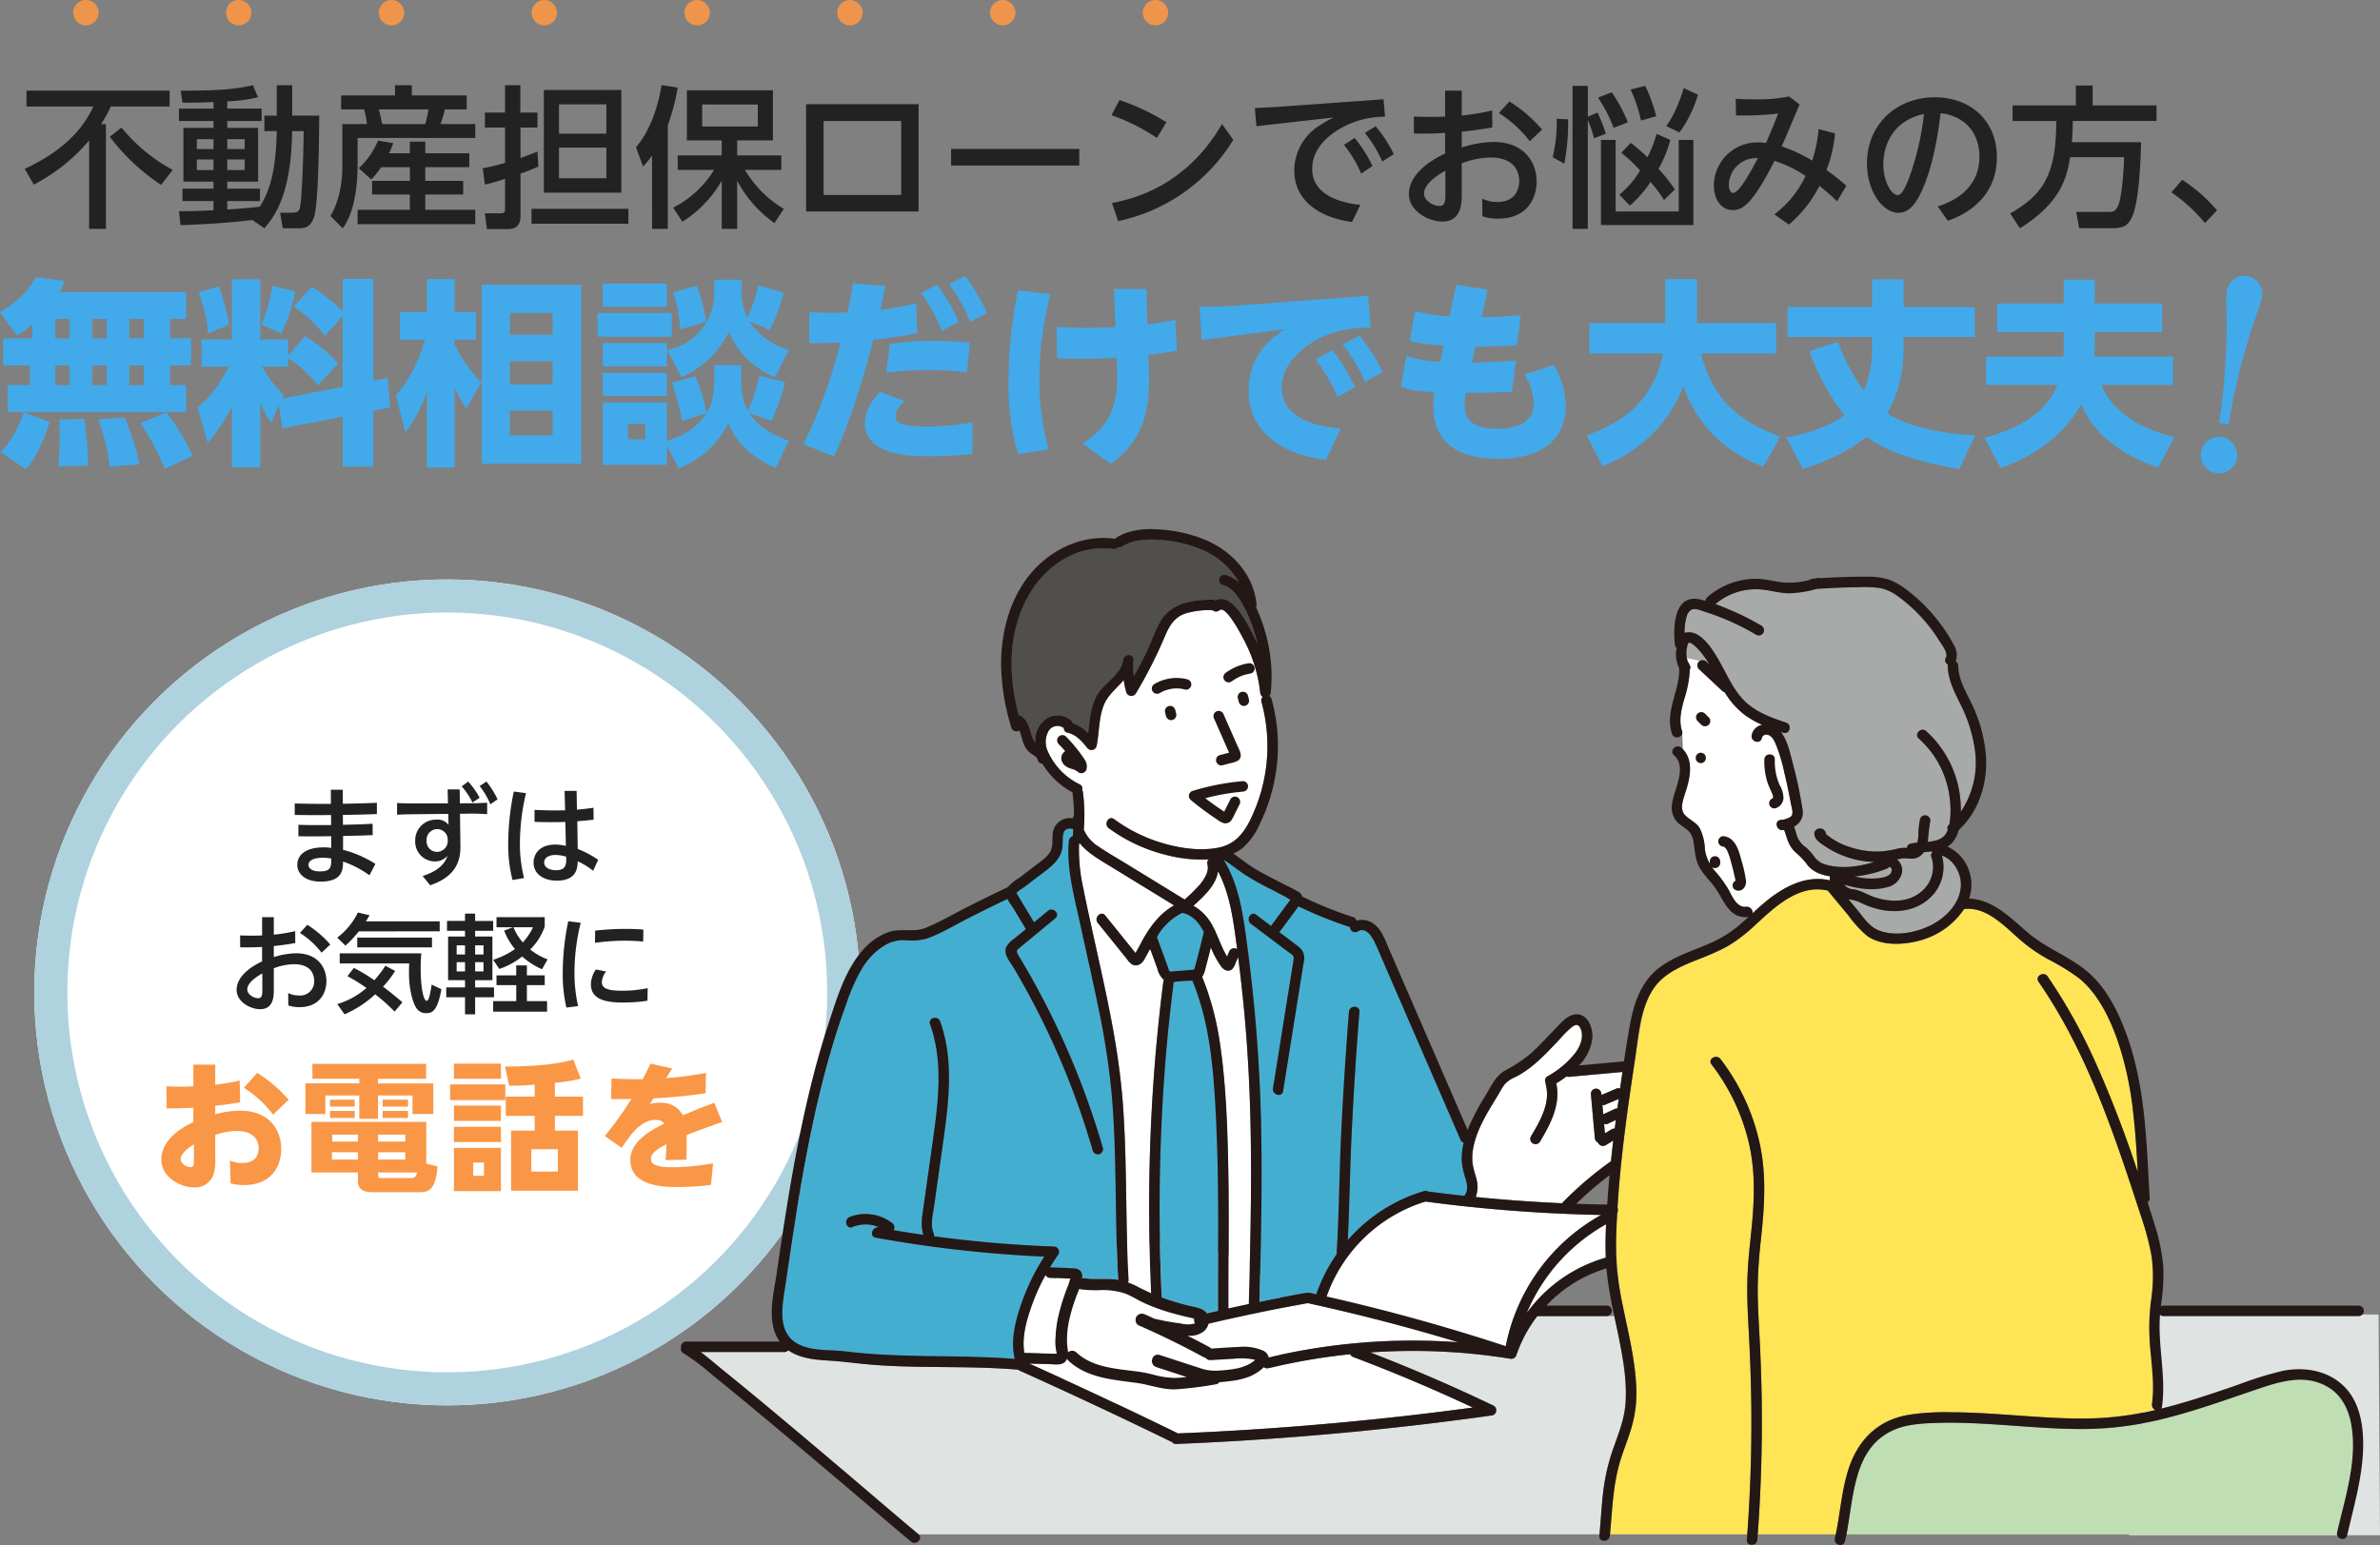
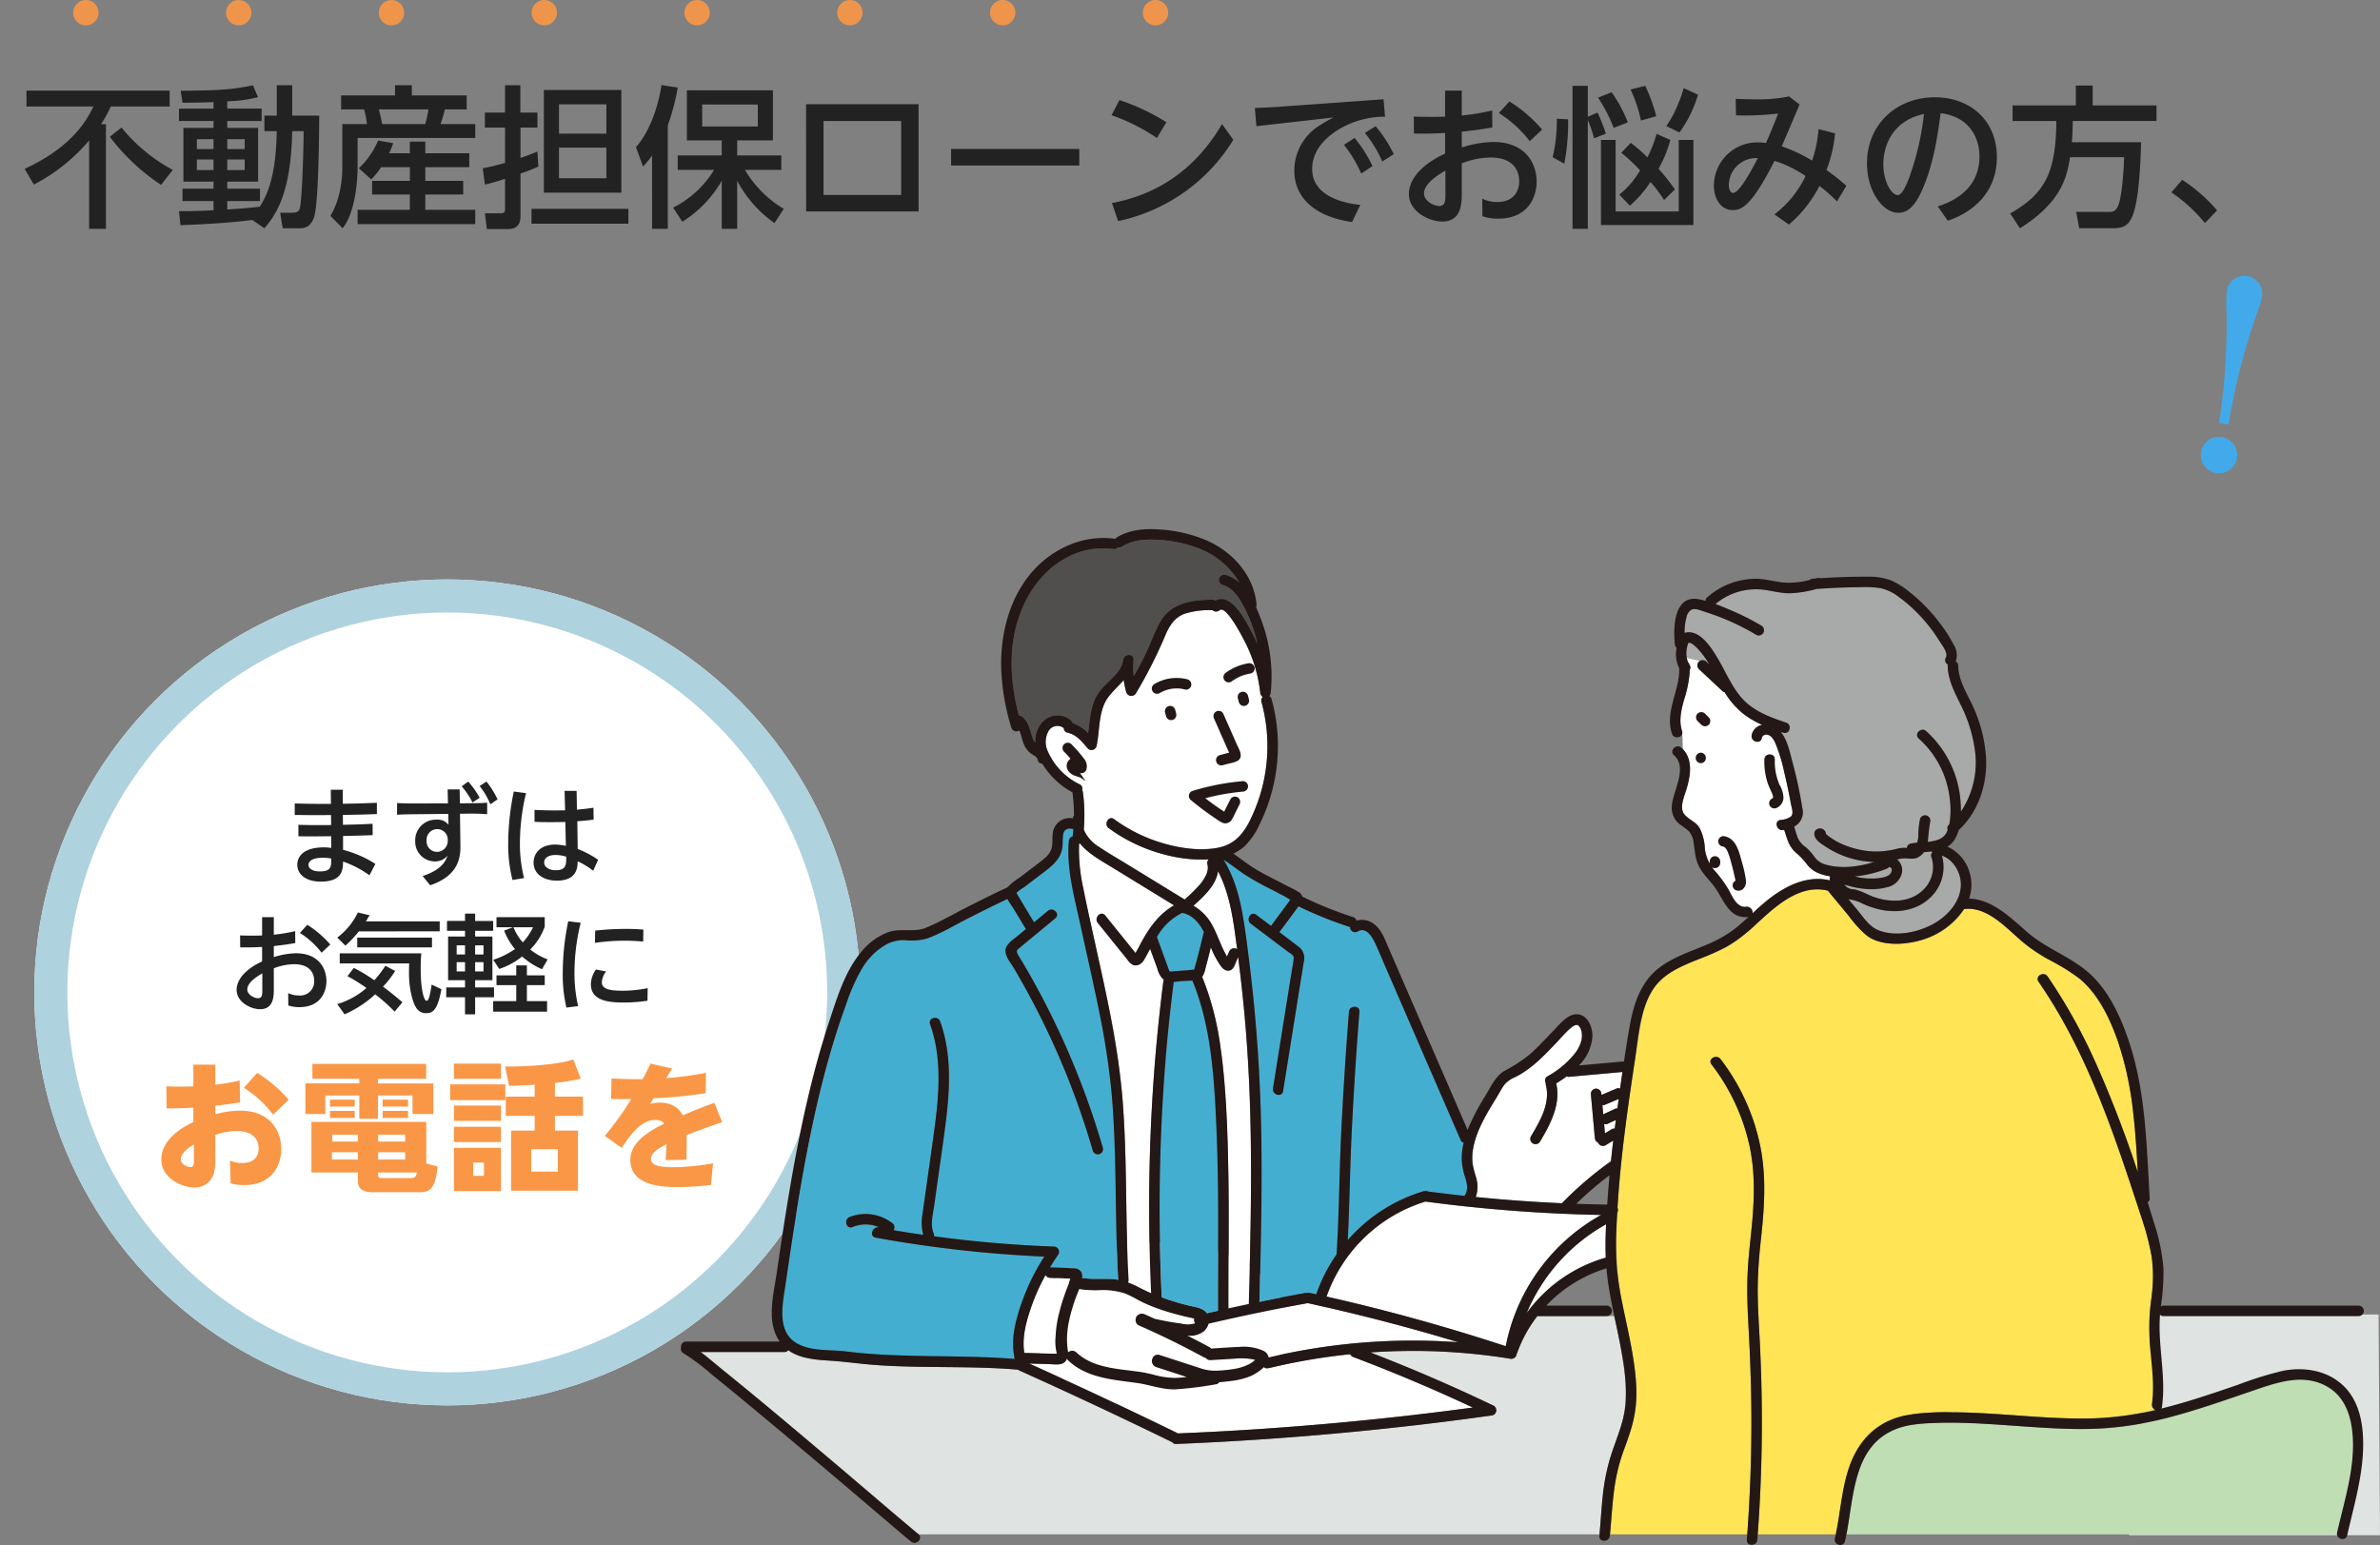
<svg xmlns="http://www.w3.org/2000/svg" width="576.301" height="374.131" viewBox="0 0 576.301 374.131">
  <rect x="0" y="0" width="576.301" height="374.131" fill="#808080" stroke="none" />
  <defs>
    <clipPath id="clip-path">
      <rect id="長方形_27723" data-name="長方形 27723" width="411.429" height="246" fill="none" />
    </clipPath>
  </defs>
  <g id="popup" transform="translate(-406.698 -116.869)">
    <g id="グループ_5577" data-name="グループ 5577" transform="translate(243 -116)">
      <path id="パス_19692" data-name="パス 19692" d="M18.5-17.131a3.086,3.086,0,0,0-3.071,3.071A3.063,3.063,0,0,0,18.5-10.989a3.087,3.087,0,0,0,3.071-3.071A3.112,3.112,0,0,0,18.5-17.131Zm37,0a3.086,3.086,0,0,0-3.071,3.071A3.063,3.063,0,0,0,55.5-10.989a3.087,3.087,0,0,0,3.071-3.071A3.112,3.112,0,0,0,55.5-17.131Zm37,0a3.086,3.086,0,0,0-3.071,3.071A3.063,3.063,0,0,0,92.5-10.989a3.087,3.087,0,0,0,3.071-3.071A3.112,3.112,0,0,0,92.5-17.131Zm37,0a3.086,3.086,0,0,0-3.071,3.071,3.063,3.063,0,0,0,3.071,3.071,3.087,3.087,0,0,0,3.071-3.071A3.112,3.112,0,0,0,129.5-17.131Zm37,0a3.086,3.086,0,0,0-3.071,3.071,3.063,3.063,0,0,0,3.071,3.071,3.087,3.087,0,0,0,3.071-3.071A3.112,3.112,0,0,0,166.5-17.131Zm37,0a3.086,3.086,0,0,0-3.071,3.071,3.063,3.063,0,0,0,3.071,3.071,3.087,3.087,0,0,0,3.071-3.071A3.112,3.112,0,0,0,203.5-17.131Zm37,0a3.086,3.086,0,0,0-3.071,3.071,3.063,3.063,0,0,0,3.071,3.071,3.087,3.087,0,0,0,3.071-3.071A3.112,3.112,0,0,0,240.5-17.131Zm37,0a3.086,3.086,0,0,0-3.071,3.071,3.063,3.063,0,0,0,3.071,3.071,3.087,3.087,0,0,0,3.071-3.071A3.112,3.112,0,0,0,277.5-17.131Z" transform="translate(166 250)" fill="#ef954b" />
      <path id="パス_19691" data-name="パス 19691" d="M16.28,3.293h4.07V-22.052H19.166a33.224,33.224,0,0,0,2.368-4.292H35.779v-3.848H1.11v3.848H17.316c-1.48,3.034-4.847,9.657-16.65,15.1l2.22,3.811A43.761,43.761,0,0,0,16.28-18.13Zm5-22.311A50.333,50.333,0,0,0,33.707-7.363l2.812-3.626a41.131,41.131,0,0,1-12.4-10.249ZM58.719,3.145c3.071-3.552,6.438-8.917,6.734-23.532h2.775c0,2.849-.333,16.687-.962,18.8-.111.3-.333.962-1.7.962H62.53l.629,3.774h3.515c1.591,0,3.071,0,4.033-2.59C71.854-2.59,71.965-19.721,72-24.124H65.453v-7.363H61.716v7.363h-3v3.737h3C61.494-8.806,59.237-4.736,57.609-2.072c-2.035.222-4.144.444-7.881.666V-3.441h7.918v-3H49.728v-1.7H57.2V-21.164H49.728v-1.665h8.325v-3H49.728V-27.6a33.769,33.769,0,0,0,7.437-1l-1.221-2.886c-5.069,1.073-8.066,1.258-17.5,1.332l.444,2.886c1.813,0,4,0,7.511-.148v1.591H38.036v3H46.4v1.665H39.109V-8.14H46.4v1.7H38.887v3H46.4v2.22C42.513-1,40.182-1,38.036-1l.37,3.4c4.625-.185,10.656-.444,17.39-1.258ZM46.4-18.426v2.4H42.365v-2.4Zm0,4.921v2.553H42.365v-2.553Zm7.548-4.921v2.4H49.728v-2.4Zm0,4.921v2.553H49.728v-2.553Zm40,1.85v3.33H84.8v3.293h9.139v3.7H81.289V2.146h28.49V-1.332H97.68v-3.7h9.176V-8.325H97.68v-3.33h10.656v-3.367H97.68v-2.812H93.943v2.812H88.911a19.9,19.9,0,0,0,1-2.442l-3.663-.629a19.461,19.461,0,0,1-4.662,6.7l3,2.7a17.519,17.519,0,0,0,2.4-2.96ZM77.293-25.641h5.55a17.247,17.247,0,0,1,.7,3.552H77.589v10.434c0,1.036,0,7.1-2.886,11.8l2.96,3c3.626-4.625,3.626-13.986,3.626-15.17v-6.7h28.49v-3.367h-8.4a32.8,32.8,0,0,0,1.036-3.552h5.291v-3.367H94.424v-2.479h-4.07v2.479H77.293Zm21.164,0c-.222,1.258-.444,2.331-.777,3.552H87.246c-.185-.888-.592-2.812-.814-3.552Zm27.935-4.7V-5.476h18.759V-30.34Zm15.133,3.478v7.1h-11.47v-7.1Zm0,10.471v7.437h-11.47v-7.437ZM112.11-7.437a42.38,42.38,0,0,0,4.884-1.406v7.511c0,.555-.3.851-.962.851H112.11l.481,3.811h5.18c2.96,0,2.96-2.331,2.96-3.33V-10.1a44.581,44.581,0,0,0,4.329-1.7l-.222-3.626c-.925.37-1.406.592-4.107,1.554v-7.363h4.107v-3.626h-4.144v-6.623h-3.7v6.623H112.11v3.626h4.884v8.547a53.622,53.622,0,0,1-5.4,1.3ZM123.4-1.554V2.035h23.458V-1.554Zm36.519,3.108a28.15,28.15,0,0,0,9.546-9.916V3.293H173.2V-8.362a29.343,29.343,0,0,0,9.028,10.249l2.257-3.441a26.9,26.9,0,0,1-9.4-9.435h8.806V-14.5H173.2V-18.13h8.658V-30.266H161.024V-18.13h8.436V-14.5H158.8v3.515h8.806a24.585,24.585,0,0,1-9.916,9.139Zm18.278-28.379V-21.5H164.724v-5.328Zm-25.6,30.118H156.4V-21.793a51.5,51.5,0,0,0,2.4-9.139l-3.922-.592c-.925,6.031-3.182,11.618-6.179,15.022l1.7,4.7a20.843,20.843,0,0,0,2.183-2.664Zm37.3-4.218h27.232V-26.9H189.884Zm4.218-4V-22.829h18.8V-4.921ZM225-16.058v4H256.04v-4Zm52.133-6.475A52.448,52.448,0,0,0,265.771-27.9l-1.924,3.663a47.727,47.727,0,0,1,10.989,5.513Zm13.468.444C282.051-7.4,269.841-4.107,263.958-2.96l1.48,4.366a43.127,43.127,0,0,0,27.9-19.684Zm14.208-4.218c-.148.037-2.627.185-6.253.333l.37,4.4,18.685-2.109a33.527,33.527,0,0,0-4.4,2.627A12.911,12.911,0,0,0,308.1-10.841c0,6.882,5.439,11.285,13.986,12.469l2-4.144c-3.367-.333-11.655-1.813-11.655-8.7,0-4.736,3.589-7.955,6.956-9.879a21.653,21.653,0,0,1,10.693-2.775l-.37-4.218Zm15.318,9.25A30.205,30.205,0,0,1,324.3-10.1l2.738-1.813a32.168,32.168,0,0,0-4.329-6.808Zm5.069-2.886a30.566,30.566,0,0,1,4.218,6.919l2.775-1.776a31.966,31.966,0,0,0-4.4-6.771ZM344.618-23.9c-.518.037-1.3.074-3.4.074-1.924,0-2.886-.037-4.181-.074l.037,4.107c3.774.074,6.512-.074,7.548-.148v4.995c-2.442,1.11-8.769,4.514-8.769,9.842,0,4.144,4.847,6.623,8.066,6.623,4.736,0,4.736-4.551,4.736-6.882V-12.58a19.925,19.925,0,0,1,6.956-1.406c5.809,0,6.956,3.441,6.956,5.772,0,.814-.222,5-5.328,5a8.154,8.154,0,0,1-3.626-.814l.037,4.255a11.518,11.518,0,0,0,3.774.592c7.511,0,9.361-5.513,9.361-8.954,0-4.477-2.775-9.62-10.508-9.62a26.857,26.857,0,0,0-7.622,1.332v-3.811c3.071-.37,4-.444,7.4-1.036l-.037-4.107a57.666,57.666,0,0,1-7.363,1.221v-6.031h-4.033Zm.074,18.648c0,1.628,0,3-1.443,3-1.554,0-3.737-1.332-3.737-3,0-2.664,4.144-4.958,5.18-5.55Zm12.95-19.5a28.784,28.784,0,0,1,7.474,6.808l3-2.812a34.733,34.733,0,0,0-7.918-6.808Zm21.534.888v-7.474h-3.7V3.293h3.7V-23.088a31.593,31.593,0,0,1,1.517,4.44l2.849-1.11a44.339,44.339,0,0,0-2-5.106Zm16.65,4.144a28.886,28.886,0,0,1-2.22,5.7,37.069,37.069,0,0,0-4.033-3.515l-2.294,2.405a38.2,38.2,0,0,1,4.551,4.255A20.762,20.762,0,0,1,386.8-5l2.553,2.664a26.515,26.515,0,0,0,4.995-5.735A32.574,32.574,0,0,1,397.639-3.7l2.627-2.553a46.929,46.929,0,0,0-3.959-5,30.189,30.189,0,0,0,2.849-6.993Zm-22.348,7.215a51.415,51.415,0,0,0,.925-10.73l-2.738-.148a37.545,37.545,0,0,1-1,9.324ZM388.87-22.5a34.77,34.77,0,0,0-3.922-7.289l-3.293,1.3a36.366,36.366,0,0,1,3.774,7.326Zm6.882-1.48a41.216,41.216,0,0,0-2.664-7.363l-3.552.888a35.575,35.575,0,0,1,2.516,7.511Zm5.624,3.922a29.819,29.819,0,0,0,4.477-9.139l-3.441-1.591c-.407,1.332-1.887,6.068-4.255,9.176Zm3.367,1.813h-3.552V-.925H385.91V-18.241h-3.552V2.368h22.385Zm23.125,20.5a30.386,30.386,0,0,0,7.4-9.361,45.8,45.8,0,0,1,4.255,3.737l2.257-3.774a55.209,55.209,0,0,0-4.81-3.811,33.086,33.086,0,0,0,2.072-8.88l-4-1.036a30.523,30.523,0,0,1-1.554,7.622,37.009,37.009,0,0,0-7.363-3.441c1.628-3.737,1.887-4.4,4.329-10.138L427.9-28.786a36.946,36.946,0,0,1-8.732.7c-2,0-3.071-.074-4.181-.111l.074,4a68.649,68.649,0,0,0,10.212-.444c-1.258,3.182-1.85,4.625-2.96,7.141a12.72,12.72,0,0,0-1.924-.148A10.528,10.528,0,0,0,409.7-7.289c0,3.293,1.665,6.031,4.588,6.031,2.109,0,4.551-.962,10.1-11.914A28.258,28.258,0,0,1,431.9-9.509a25.014,25.014,0,0,1-7.548,9.287Zm-7.511-16.1c-1.406,2.7-4.477,8.436-5.994,8.436-.7,0-1.036-1-1.036-1.887A6.609,6.609,0,0,1,420.357-13.838Zm45.991,15.17c2.22-.777,11.877-4.255,11.877-15.429,0-8.806-6.4-14.467-15.022-14.467-9.361,0-16.428,6.66-16.428,15.984,0,6.882,3.885,11.988,7.585,11.988,1.887,0,3.7-1.073,5.513-4.958,3.108-6.549,4.181-14.948,4.736-19.166,6.734.814,9.4,5.661,9.4,10.508,0,5.772-3.478,9.99-10.1,12.062Zm-5.772-25.863a66.762,66.762,0,0,1-3.626,15.54c-.7,1.739-1.628,4.107-2.738,4.107-1.443,0-3.478-3.108-3.478-7.548C450.734-16.132,452.436-22.792,460.576-24.531Zm48.47,10.471c-.3,7.992-1.11,10.767-1.258,11.248-.666,2-1.628,2-2.294,2h-8.066l.74,3.959H506.2c2.775,0,3.848-.74,4.773-2.775,1.813-4.033,2.072-14.578,2.183-18.056H496.392c.185-2.368.185-3.848.222-5.143H516.89V-26.6H501.424v-4.81h-4.07v4.81H482.036v3.774h10.582c-.074,12.358-2.664,17.575-11.174,22.385l2.368,3.589c10.249-6.438,11.4-12.654,12.136-17.205Zm11.433,8.51a39.068,39.068,0,0,1,8.14,7.437l2.923-3.071a38.981,38.981,0,0,0-8.436-7.4Z" transform="translate(169 285)" fill="#222" />
-       <path id="パス_19690" data-name="パス 19690" d="M8.352-26.688H1.3v6.576h6.48v4.752H2.4v6.48H45.6v-6.48H41.712v-4.752H46.8v-6.576H41.712v-4.7H45.6v-6.48H14.88a15.235,15.235,0,0,0,1.344-2.736l-7.152-.864C7.488-37.92,4.08-35.136.528-33.024l4.08,5.616a14.461,14.461,0,0,0,3.744-2.736Zm18-4.7v4.7h-3.5v-4.7Zm0,11.28v4.752h-3.5v-4.752Zm-8.976-11.28v4.7H13.92v-4.7Zm0,11.28v4.752H13.92v-4.752Zm17.952-11.28v4.7h-3.5v-4.7Zm0,11.28v4.752h-3.5v-4.752ZM6.288-8.784C4.128-2.688,1.728-.24.72.864l6.1,4.176c1.776-2.208,3.552-4.7,5.76-11.52ZM14.88-7.008a34.257,34.257,0,0,1,.1,3.7,55.12,55.12,0,0,1-.384,7.632l7.248-.192A77.989,77.989,0,0,0,20.928-7.2Zm9.456-.048A49.6,49.6,0,0,1,27.12,4.368l7.152-.528C33.7-.144,31.1-6.624,30.72-7.536Zm10.224.912a66.479,66.479,0,0,1,5.9,11.088l6.72-3.216A54.436,54.436,0,0,0,40.8-8.784ZM68.88-4.9,83.52-7.728v12.1h7.392V-9.168l4.08-.768-.624-7.152-3.456.672V-41.088H83.52v7.92a36.7,36.7,0,0,0-7.488-6l-4.368,4.752a34.858,34.858,0,0,1,7.584,7.1l4.272-4.8v17.184L68.784-12.1l.384-.912a27.993,27.993,0,0,1-5.136-6.816h6.24v-2.064a28.239,28.239,0,0,1,7.248,6.576l4.944-5.328a38.632,38.632,0,0,0-8.112-6.576l-4.08,4.752V-26.4h-6.72V-40.992H56.688V-26.4H49.344v6.576H55.92c-2.352,4.608-4.656,7.584-7.536,9.888l2.448,8.544a40.648,40.648,0,0,0,5.856-8.832V4.512h6.864v-15.5a31.794,31.794,0,0,0,2.64,4.752l1.872-4.32ZM48.624-37.824a31.424,31.424,0,0,1,2.256,9.936l5.088-2.064a48,48,0,0,0-2.448-9.312ZM66.48-39.408A40.368,40.368,0,0,1,63.84-30l4.8,2.16a44.78,44.78,0,0,0,3.408-10.224Zm74.784-.24h-24.1v43.3h24.1Zm-6.912,24.1H123.984v-5.616h10.368Zm0-12H123.984v-5.28h10.368Zm0,24.336H123.984V-9.168h10.368Zm-17.28-12.816a34.034,34.034,0,0,1-6.48-9.264v-1.056h5.184v-6.72h-5.184V-41.04H103.92v7.968H97.344v6.72h6.144c-.768,2.352-2.784,8.784-7.1,13.44l2.3,9.024a37.032,37.032,0,0,0,5.232-9.792V4.608h6.672V-14.784a32.32,32.32,0,0,0,2.88,5.088ZM171.552-8.5C168.528-3.744,163.488-2.352,162-1.92v-9.264H146.5V3.936H162v-4.7l2.832,5.52a22.03,22.03,0,0,0,12.048-10.9c1.728,3.792,3.84,7.3,11.472,10.9l3.216-6.624c-1.824-.672-6.864-2.448-9.552-6.672l5.328,1.872a51.232,51.232,0,0,0,3.264-9.408l-6.192-1.584a40.962,40.962,0,0,1-2.784,8.5c-1.3-2.4-1.632-4.512-1.632-7.968v-3.072h-6.528v3.216c0,3.648-.384,5.952-1.824,8.352a44.205,44.205,0,0,0-2.736-8.88L163.2-15.936a65.57,65.57,0,0,1,2.5,9.216ZM146.5-18.336v5.568H162v-5.568ZM156.768-2.208h-4.176V-6h4.176ZM146.5-25.536v5.616H162v-5.616ZM191.52-23.9a17.206,17.206,0,0,1-9.552-6.912l4.944,2.064a44.335,44.335,0,0,0,3.408-8.976l-6.144-1.824a45.389,45.389,0,0,1-2.64,7.872,13.707,13.707,0,0,1-1.44-6.768V-40.9h-6.624V-38.3a13.76,13.76,0,0,1-3.36,9.744A13.546,13.546,0,0,1,162.1-23.9L165.5-17.28a22.657,22.657,0,0,0,11.52-10.992A20.441,20.441,0,0,0,188.208-17.28ZM146.5-39.936v5.616H162v-5.616ZM171.5-30.672a43.481,43.481,0,0,0-2.256-8.784l-5.712,1.632a32.578,32.578,0,0,1,1.68,8.928Zm-26.256-2.16v5.76H163.2v-5.76ZM202.464,1.92c2.976-6.144,6.768-17.28,9.5-28.224.864-.1,4.848-.528,10.656-1.632l-.24-7.2A82.162,82.162,0,0,1,213.7-33.6c.432-1.872.528-2.448,1.2-5.76l-7.824-.672c-.384,2.544-.624,3.744-1.3,7.056-1.536.1-2.928.1-4.272.1-2.16,0-3.408-.048-5.04-.144l.048,7.488c3.408,0,3.792,0,7.536-.144a123.106,123.106,0,0,1-8.976,24.624ZM213.7-13.728c-.96.96-3.744,3.792-3.744,7.584,0,8.016,11.664,8.016,15.264,8.016a99.219,99.219,0,0,0,10.8-.576V-6.336a67.8,67.8,0,0,1-10.9,1.008c-6.864,0-7.776-1.152-7.776-2.4,0-.768.288-2.016,2.208-3.744Zm9.84-23.952a38.206,38.206,0,0,1,5.04,9.168l4.08-2.112a38.959,38.959,0,0,0-5.232-9.024Zm11.856,12.1a79.987,79.987,0,0,0-8.928-.48A62.6,62.6,0,0,0,216-25.3l-.864,6.912a74.567,74.567,0,0,1,10.08-.624,81.428,81.428,0,0,1,9.456.528ZM230.3-39.84a39.616,39.616,0,0,1,5.136,9.168l4.08-2.16a45.977,45.977,0,0,0-5.328-8.976Zm48.288,17.184c2.784-.384,4.368-.576,6.912-1.056L285.12-31.2c-3.264.72-5.856,1.008-6.768,1.152l-.24-8.592h-7.824l.336,9.264c-3.744.1-4.992.144-7.2.144-2.784,0-5.232-.1-7.056-.192l.144,7.536c1.824.1,3.168.144,5.664.144,4.416,0,6.912-.144,8.736-.24l.1,2.256c.288,7.152-.432,13.632-8.352,18.48L269.472,3.7c9.408-6.672,9.5-15.792,9.216-23.616ZM247.008-38.3a112.113,112.113,0,0,0-2.256,21.552,59.128,59.128,0,0,0,2.3,18.1L254.4.192a66.9,66.9,0,0,1-2.208-17.232,84.724,84.724,0,0,1,2.688-20.352Zm52.752,3.7c-2.352.192-6.672.24-8.784.288l.576,8.016L311.616-28.9c-2.928,2.016-8.736,5.952-8.736,14.928,0,9.072,6.912,15.312,18.72,16.7l3.6-7.584c-4.7-.336-14.3-1.968-14.3-9.792,0-6.384,5.808-10.224,8.256-11.568,5.088-2.88,9.84-3.024,13.3-3.072l-.624-7.68ZM319.1-21.552a38.738,38.738,0,0,1,5.28,9.12l4.224-2.448a41.849,41.849,0,0,0-5.472-8.976Zm6.528-3.648a39.864,39.864,0,0,1,5.424,9.024l4.272-2.352a43.785,43.785,0,0,0-5.616-8.832Zm25.92-6.816a48.241,48.241,0,0,1-8.352-1.248l-1.3,7.2a38.866,38.866,0,0,0,8.208,1.1l-.816,3.936a29.129,29.129,0,0,1-8.208-1.392l-1.3,7.392c1.92.768,3.408,1.1,8.064,1.392a25.019,25.019,0,0,0-.24,3.456c0,8.3,5.616,12.672,15.6,12.672,12.336,0,16.464-6.1,16.464-12.912a19.96,19.96,0,0,0-2.88-9.84l-7.152,2.4a13.4,13.4,0,0,1,2.3,6.864c0,5.232-4.992,6.192-8.928,6.192-7.824,0-7.824-4.176-7.824-5.76a21.045,21.045,0,0,1,.24-2.928c4.128,0,7.488-.048,11.232-.288l.96-7.536c-3.984.288-5.856.384-10.656.48l.816-3.888c4.992,0,7.776-.144,10.08-.288l.912-7.248c-3.168.24-6.288.432-9.456.432L360.72-38.5l-7.584-1.152ZM388.608,4.32C393.216,2.3,403.344-2.5,408.144-15.12c4.368,12.384,13.488,17.136,19.344,19.536l4.128-7.3c-9.552-3.552-16.224-8.544-19.2-20.112h18.192v-7.392H411.456V-41.04h-7.68v10.656H385.392v7.392H403.2C400.7-10.8,392.592-6.048,384.72-3.168ZM478.8-3.168c-8.16-.528-16.032-1.92-21.312-5.376,1.1-1.92,3.984-6.96,3.984-15.936v-2.544H478.7v-7.248H461.472v-6.72H453.84v6.72H433.392v7.248H453.84V-24.1a27.009,27.009,0,0,1-1.968,10.128,47.1,47.1,0,0,1-6.288-11.856l-6.912,2.208a53.588,53.588,0,0,0,8.5,15.552c-5.328,3.744-11.52,4.9-14.112,5.376l4.032,7.632c2.448-.816,9.5-3.024,15.408-7.776C457.68,1.056,466.128,3.5,474.96,4.944Zm21.456-31.968H484.128v6.96h16.128v2.64c0,1.488,0,2.016-.1,3.264H481.44v6.864h17.232c-2.688,7.152-10.128,10.8-17.616,12.816l3.936,7.3c2.832-1.008,13.824-5.04,19.44-15.408C508.176-2.16,515.9,2.112,523.1,4.608l3.984-7.344c-9.312-2.352-15.072-6.48-17.712-12.672H526.7v-6.864H507.6c.048-.72.144-1.632.144-3.264v-2.64h16.32v-6.96h-16.32V-40.9h-7.488Z" transform="translate(163.17 341.49)" fill="#42aaeb" />
      <path id="パス_19689" data-name="パス 19689" d="M12.474-42.714a4.317,4.317,0,0,0-4.284-4.41,4.369,4.369,0,0,0-4.347,4.41,25.91,25.91,0,0,0,.5,3.78A156.986,156.986,0,0,1,6.993-10.9H9.324A154.665,154.665,0,0,1,11.97-38.934,27.377,27.377,0,0,0,12.474-42.714Zm.126,39.5a4.423,4.423,0,0,0-4.41-4.41,4.383,4.383,0,0,0-4.41,4.41A4.423,4.423,0,0,0,8.19,1.2,4.423,4.423,0,0,0,12.6-3.213Z" transform="translate(692.422 344.966) rotate(9)" fill="#42aaeb" />
    </g>
    <g id="グループ_5579" data-name="グループ 5579" transform="translate(0 -57)">
      <g id="グループ_5578" data-name="グループ 5578">
        <g id="楕円形_152" data-name="楕円形 152" transform="translate(415 314.188)" fill="#fff" stroke="#aed2de" stroke-width="8">
          <circle cx="100" cy="100" r="100" stroke="none" />
          <circle cx="100" cy="100" r="96" fill="none" />
        </g>
        <path id="パス_19693" data-name="パス 19693" d="M-27.17-17.654c-4.5,0-4.966,0-8.762-.1v2.782c4.16.052,4.628.052,8.788.026l.026,2.418c-4.42.026-4.888.026-7.93-.052V-9.8c3.562.026,4,.026,7.93-.026l.026,2.834a12.569,12.569,0,0,0-1.82-.13c-4.5,0-6.4,1.924-6.4,4.212s2.054,4.082,5.642,4.082c5.33,0,5.408-2.912,5.434-4.862a24.96,24.96,0,0,1,6.4,3.328l1.43-2.756a26.942,26.942,0,0,0-7.826-3.406V-9.88c3.978-.078,4.42-.1,7.176-.208l-.026-2.756c-2.7.156-3.146.156-7.176.26l-.026-2.392c4.16-.078,4.6-.078,8.242-.208v-2.73c-3.458.13-3.926.156-8.242.234l-.026-3.406H-27.2Zm.078,13.234c0,1.976,0,3.12-2.756,3.12-2.028,0-2.756-.858-2.756-1.56,0-.6.416-1.742,3.484-1.742A10.294,10.294,0,0,1-27.092-4.42ZM4.082-15.262l2.106-.026c1.4-.026,3.068.026,4.472.13V-17.94c-1.56.13-4.056.13-4.446.13l-2.158.026L4-21.164H1.092l.078,3.38-7.462.026c-1.17,0-3.12,0-4.862-.1v2.834c1.742-.1,2.6-.1,4.94-.13l7.462-.078L1.3-12.584a3.307,3.307,0,0,0-2.938-1.248A4.983,4.983,0,0,0-6.76-8.71,4.778,4.778,0,0,0-2.028-3.718,3.935,3.935,0,0,0,1.066-5.1C.7-4.082-.13-1.742-4.966-.182l1.82,2.236C3.2-.078,4.238-4,4.186-7.436Zm-2.964,6.4a2.659,2.659,0,0,1-2.6,2.834A2.531,2.531,0,0,1-4-8.762,2.587,2.587,0,0,1-1.43-11.544,2.552,2.552,0,0,1,1.118-8.866ZM4.5-21.892a17.586,17.586,0,0,1,2.6,3.9L8.84-19.136a19.56,19.56,0,0,0-2.782-3.926ZM8.84-21.97a18.458,18.458,0,0,1,2.6,4.42l1.742-1.2a21.94,21.94,0,0,0-2.7-4.316Zm20.7,5.876c-3.2.052-4.524.026-7.41-.1v2.886c.884.052,2.028.078,3.718.078,1.924,0,3.458-.026,3.744-.052l.13,5.8A13.121,13.121,0,0,0,27.2-7.8c-4.134,0-5.3,2.574-5.3,4.342,0,2.964,2.678,4.394,5.616,4.394,4.862,0,5.018-3.094,5.07-4.68a17.838,17.838,0,0,1,3.744,2.288l1.2-2.652a23.055,23.055,0,0,0-4.94-2.626l-.1-6.708c1.9-.156,2.106-.182,3.952-.39L36.4-16.718c-1.092.156-2,.286-4,.468l-.078-4.55H29.406ZM29.8-4.862c.026,1.82.052,3.276-2.522,3.276-1.43,0-2.808-.6-2.808-1.9,0-.858.728-1.794,2.73-1.794A8.725,8.725,0,0,1,29.8-4.862ZM17.108-20.644a63.02,63.02,0,0,0-1.352,12.48A34.5,34.5,0,0,0,16.8.78L19.6.312A33.493,33.493,0,0,1,18.59-8.164a52.693,52.693,0,0,1,1.482-12.09ZM-43.836,14.2c-.364.026-.91.052-2.392.052-1.352,0-2.028-.026-2.938-.052l.026,2.886c2.652.052,4.576-.052,5.3-.1V20.5c-1.716.78-6.162,3.172-6.162,6.916,0,2.912,3.406,4.654,5.668,4.654C-41,32.066-41,28.868-41,27.23V22.16a14,14,0,0,1,4.888-.988c4.082,0,4.888,2.418,4.888,4.056a3.377,3.377,0,0,1-3.744,3.51,5.73,5.73,0,0,1-2.548-.572l.026,2.99a8.094,8.094,0,0,0,2.652.416c5.278,0,6.578-3.874,6.578-6.292,0-3.146-1.95-6.76-7.384-6.76A18.872,18.872,0,0,0-41,19.456V16.778c2.158-.26,2.808-.312,5.2-.728l-.026-2.886A40.522,40.522,0,0,1-41,14.022V9.784h-2.834Zm.052,13.1c0,1.144,0,2.106-1.014,2.106-1.092,0-2.626-.936-2.626-2.106,0-1.872,2.912-3.484,3.64-3.9Zm9.1-13.7a20.227,20.227,0,0,1,5.252,4.784l2.106-1.976A24.407,24.407,0,0,0-32.89,11.63Zm33.852-.39V10.8H-18.72c.312-.442.416-.676.91-1.482l-2.834-.676a16.619,16.619,0,0,1-4.992,6.084l1.976,1.95a28.078,28.078,0,0,0,3.25-3.458ZM-20.8,14.724V17.09H-2.7V14.724ZM-9.854,30.4c-.832-.728-2.314-2-4.706-3.8a22.36,22.36,0,0,0,2.938-3.8l-2.366-1.248a26.314,26.314,0,0,1-2.678,3.51,35.736,35.736,0,0,0-4.966-2.99l-1.534,2a39.861,39.861,0,0,1,4.6,2.86,19.017,19.017,0,0,1-7.072,3.9l1.768,2.47a26.27,26.27,0,0,0,7.41-4.836,40.683,40.683,0,0,1,4.706,4.186ZM-25.038,20.99H-8.216c-.026.546-.052,1.3-.052,2.444,0,3.276.754,6.916,1.872,8.476a2.7,2.7,0,0,0,2.288,1.118c1.43,0,2.73-.468,3.692-5.8l-2.366-1.118c-.312,2-.624,3.926-1.2,3.926-.78,0-1.456-3.25-1.456-7.826a36.344,36.344,0,0,1,.156-3.666h-19.76Zm25.974-7.9H5.3v1.378H1.2V25.046H5.3v1.742H.754V29.18H5.3v4.134H7.748V29.18h4.576V26.788H7.748V25.046h4.186V14.464H7.748V13.086h4.368V10.694H7.748V8.926H5.3v1.768H.936ZM5.3,16.6v2.21H3.276V16.6Zm4.472,0v2.21H7.748V16.6ZM5.3,20.678v2.236H3.276V20.678Zm4.472,0v2.236H7.748V20.678Zm7.93.78v2.418H12.922v2.366h4.784v3.874h-5.59v2.548H25.168V30.116H20.28V26.242H24.6V23.876H20.28V21.458ZM24.6,9.784H12.922v2.444H16.9l-2.132.806a15.879,15.879,0,0,0,2.626,4.472,19.724,19.724,0,0,1-5.278,2.6l1.482,2.21A17.737,17.737,0,0,0,19.136,19.3a17.7,17.7,0,0,0,4.81,3.094L25.3,20a14.922,14.922,0,0,1-4.212-2.392,14.552,14.552,0,0,0,3.51-5.538Zm-2.834,2.444a14.792,14.792,0,0,1-2.47,3.666,12.7,12.7,0,0,1-2.262-3.666Zm8.528-1.456a61.106,61.106,0,0,0-1.326,12.376,34.693,34.693,0,0,0,.884,8.528l2.834-.364a35.724,35.724,0,0,1-.884-8.19,50.464,50.464,0,0,1,1.508-11.986ZM36.764,16a49.778,49.778,0,0,1,7.2-.52c2.314,0,3.848.156,4.472.208L48.49,12.8c-.832-.078-2.132-.182-4.342-.182a68.965,68.965,0,0,0-7.332.416ZM49.53,26.97a30.209,30.209,0,0,1-6.136.624c-3.406,0-4.966-.52-4.966-2.08a4.6,4.6,0,0,1,1.04-2.574L37,22.446a6.48,6.48,0,0,0-1.222,3.588c0,3.952,4.212,4.42,7.9,4.42a39.545,39.545,0,0,0,5.8-.442Z" transform="translate(514 386.188)" fill="#222" />
        <path id="パス_19694" data-name="パス 19694" d="M-60.486-22.746c-1.326.068-2.72.068-3.128.068-1.462,0-2.278-.034-3.4-.1l.068,5.372c2.584,0,3.026-.034,6.46-.17v3.5c-2.21.986-7.752,3.978-7.752,9.044,0,4.454,4.862,6.766,7.99,6.766A4.7,4.7,0,0,0-55.59-1.428a12.168,12.168,0,0,0,.408-4.114v-5.44a16.269,16.269,0,0,1,5.2-.952c4.318,0,5.3,2.414,5.3,4.182,0,.918-.2,3.57-4.012,3.57a7.252,7.252,0,0,1-2.924-.612l.17,5.542a12.822,12.822,0,0,0,3.2.408c7.072,0,9.044-5.066,9.044-8.7,0-4.556-2.788-9.316-9.962-9.316a22.6,22.6,0,0,0-6.018.884v-2.074c2.414-.272,2.992-.34,6.018-.816l-.1-5.3a49.672,49.672,0,0,1-5.916,1.02v-4.862h-5.3Zm.136,17.68c0,1.19,0,1.87-.816,1.87-1.088,0-2.38-.952-2.38-1.9,0-1.666,2.652-3.264,3.2-3.6Zm12.1-17.34a26.233,26.233,0,0,1,7.072,6.528l3.774-3.638a33.56,33.56,0,0,0-7.616-6.494ZM-4.08-4.046v-10.1H-31.892V-1.9h11.254V.2c0,1.6.85,2.686,3.57,2.686H-5.814c2.108,0,3.978-.306,4.454-6.256Zm-5.1-.986h-6.562V-6.8H-9.18Zm-11.458,0h-6.29V-6.8h6.29Zm0-4.352H-26.86V-11.05h6.222Zm11.458,0h-6.562V-11.05H-9.18Zm-5.882,8.84c-.51,0-.68-.272-.68-.782V-1.9H-6.29c-.374,1.326-.816,1.36-1.632,1.36ZM-4.114-28.186h-27.54v3.6H-20.3v1.122H-33.354v7.412h4.828v-4.488H-20.3v5.644h4.522v-5.644h8.364v4.488H-2.38V-23.46h-13.4v-1.122H-4.114ZM-27.4-16.8v1.7h5.984v-1.7Zm12.75,0v1.7H-8.5v-1.7Zm-12.75-2.72v1.666h5.984v-1.666Zm12.75,0v1.666H-8.5v-1.666ZM9.894-1.088H7.276v-3.2H9.894ZM2.618-28.254v3.672h11.39v-3.672ZM15.98-22.882c2.21-.034,3.536-.068,6.188-.272v2.89h-7v4.658h7v3.57H16.456V2.516H32.64V-12.036H27.064v-3.57h6.8v-4.658h-6.8V-23.6a41.592,41.592,0,0,0,6.256-1.02l-1.8-4.624c-5.372,1.666-14.552,1.7-16.524,1.7Zm11.8,20.774H21.352V-7.514h6.426ZM1.7-23.222v3.808H15.062v-3.808Zm.918,5.134v3.706h11.39v-3.706Zm0,5.134v3.706h11.39v-3.706Zm0,5.1V2.618h11.39V-7.854Zm47.6-20.4c-1.02,2.108-1.326,2.72-1.9,3.774-2.244.034-5.27-.068-7.548-.17l-.1,4.964c3.026.034,3.332.034,4.9,0a77.308,77.308,0,0,1-6.426,8.942l4.08,2.89c2.448-3.6,4.76-6.766,8.228-6.766,1.462,0,1.9.646,2.074.918-2.72,1.36-8.194,4.046-8.194,8.772,0,6.562,8.5,6.562,11.492,6.562a68.476,68.476,0,0,0,8.024-.51l.51-5.236a56.914,56.914,0,0,1-9.588.952c-3.842,0-5.44-.544-5.44-2.04s1.972-2.618,3.74-3.536c0,.068-.034,1.666-.2,3.842L58.922-5c.034-2.006.068-3.6.034-5.95.85-.34,4.794-1.836,8.6-3.162l-1.9-4.658c-3.264,1.224-3.706,1.394-7.616,3.026-.408-.748-1.734-3.06-5.576-3.06a8.682,8.682,0,0,0-2.38.34c.476-.748.646-1.054.884-1.394a120.144,120.144,0,0,0,12.58-1.224l.1-4.93a77.591,77.591,0,0,1-9.656,1.258c.238-.306,1.224-1.938,1.462-2.312Z" transform="translate(514 459.688)" fill="#f99746" />
      </g>
      <g id="グループ_5574" data-name="グループ 5574" transform="translate(571.57 302)">
        <path id="パス_19352" data-name="パス 19352" d="M509.971,273.451l.344,1.374L504.166,326.9h60.769l-.344-53.448Z" transform="translate(-153.506 -83.259)" fill="#dfe3e1" />
        <g id="グループ_5368" data-name="グループ 5368">
          <g id="グループ_5367" data-name="グループ 5367" clip-path="url(#clip-path)">
            <path id="パス_19353" data-name="パス 19353" d="M122.677,268.535c0,11.14,13.8,20.171,30.814,20.171s30.814-9.031,30.814-20.171-13.8-20.17-30.814-20.17-30.814,9.031-30.814,20.17" transform="translate(-37.352 -75.621)" fill="#fff" />
            <path id="パス_19354" data-name="パス 19354" d="M103.333,105.538c-.219,1.029-.08,2.128-.207,3.172-.3,2.484-1.957,4.145-3.854,5.612-1.16.9-2.33,1.78-3.5,2.669l-1.726,1.318a9.851,9.851,0,0,0-1.915,1.467.244.244,0,0,1-.093.082c-.01.032-.02.064-.034.1.047.059.108.14.2.278.179.274.339.563.508.843l1.272,2.106,2.281,3.779,3.359-2.778c1.25-1.034,3.056.753,1.8,1.8l-5.125,4.24-2.365,1.957c-.46.38-.924.757-1.381,1.141-.588.495-.545.732-.209,1.411.916,1.85,2.146,3.6,3.162,5.4q1.537,2.725,2.985,5.5a196.226,196.226,0,0,1,10,22.495q2.472,6.656,4.449,13.478a1.271,1.271,0,0,1-2.448.675,192.478,192.478,0,0,0-9.152-24.975q-2.707-6.037-5.823-11.881-1.528-2.867-3.153-5.68-.782-1.354-1.586-2.7a8.092,8.092,0,0,1-1.411-2.831c-.288-2.148,2.56-3.649,3.958-4.806l.971-.8-3-4.976c-.4-.662-1.046-1.471-1.479-2.315-5.911,2.821-11.681,5.922-17.586,8.752a11.7,11.7,0,0,1-4.112,1.3c-1.609.131-3.226-.242-4.83.008a11.422,11.422,0,0,0-6.461,3.861c-4.133,4.5-5.913,10.941-7.784,16.616-2.034,6.166-3.731,12.439-5.2,18.76-3.01,12.924-5.086,26.044-7.025,39.164-.476,3.228-1.054,6.463-1.383,9.709-.268,2.652-.236,5.65,1.508,7.841,2.525,3.173,7.38,3.1,11.046,3.325,3.073.191,6.114.69,9.184.931,3.966.312,7.943.433,11.919.493,7.507.115,15.022.038,22.51.626-1.052-4.421.09-9.02,1.555-13.279a53.241,53.241,0,0,1,5.591-11.5,302.1,302.1,0,0,1-40.81-4.587c-1.544-.281-.942-2.324.338-2.493.122-.017.241-.048.362-.076a8.307,8.307,0,0,0-6.335,0c-1.516.608-2.175-1.847-.674-2.449a10.583,10.583,0,0,1,10.476,1.628,1.257,1.257,0,0,1,.156,1.574c2.391.4,4.784.787,7.182,1.132a11.553,11.553,0,0,1-.186-5c.3-2.212.62-4.421.931-6.632.641-4.565,1.3-9.127,1.919-13.7,1.152-8.533,1.947-17.409-1.018-25.675-.553-1.541,1.9-2.2,2.448-.675,2.858,7.964,2.365,16.533,1.315,24.785-.546,4.288-1.18,8.565-1.781,12.846q-.472,3.347-.941,6.7c-.3,2.144-1.079,4.862-.179,6.946a1.321,1.321,0,0,1,.1.757q14.432,1.946,29.009,2.486a1.28,1.28,0,0,1,1.1,1.911c-.716,1.018-1.39,2.064-2.034,3.128h.02c1.835.07,3.672.122,5.506.211a2.352,2.352,0,0,1,1.883.643,2.041,2.041,0,0,1,.353,1.832,1.362,1.362,0,0,1,.6-.049c2.333.328,4.7.036,7.04.237.388.033.757.1,1.128.163,0-.017-.007-.031-.008-.048-.8-14.068-.344-28.181-1.365-42.239-1.012-13.939-4.241-27.5-7.232-41.113-.841-3.832-1.673-7.667-2.413-11.521a40.8,40.8,0,0,1-.942-11.345,1.289,1.289,0,0,1,.935-1.146c.063-.487.1-.977.147-1.465-.025-.107-.044-.217-.064-.326-1.093-.223-2.09-.082-2.36,1.19" transform="translate(-10.748 -31.745)" fill="#44aed1" />
            <path id="パス_19355" data-name="パス 19355" d="M157.046,306.329a1.377,1.377,0,0,1,.2.121q29.352-1.207,58.553-4.631,6.448-.758,12.879-1.639-14.237-6.655-28.942-12.227a1.273,1.273,0,0,1-.74-.688,148.224,148.224,0,0,0-19.81,3.395,1.2,1.2,0,0,1-1.05-.209,10.3,10.3,0,0,1-3.377,2.164,18.625,18.625,0,0,1-4.9,1.163c-.837.1-1.712.21-2.588.27a1,1,0,0,1-.8.5c-3.2.435-6.463,1.111-9.69,1.223-3.186.111-6.288-1.107-9.421-1.547-5.853-.821-12.058-1.167-16.615-5.416a1.216,1.216,0,0,1-.335-.512,2.14,2.14,0,0,1-.108.318c-.776,1.6-3.056,1.074-4.487,1.034l-4.561-.127q18.024,8.127,35.793,16.8" transform="translate(-36.919 -87.465)" fill="#fff" />
            <path id="パス_19356" data-name="パス 19356" d="M321.015,202.136l2.721-1.263a1.548,1.548,0,0,1,.7-.168c.105-.764.216-1.528.325-2.292l-3.134,1.324a1.538,1.538,0,0,1-.818.154q.1,1.122.2,2.244" transform="translate(-97.679 -60.412)" fill="#fff" />
            <path id="パス_19357" data-name="パス 19357" d="M322.414,206.588a1.37,1.37,0,0,1-.978.128l-.029-.011q.1,1.134.205,2.267l1.648-1.006a1.257,1.257,0,0,1,.716-.145c.088-.7.183-1.39.274-2.085l-1.837.852" transform="translate(-97.861 -62.642)" fill="#fff" />
            <path id="パス_19358" data-name="パス 19358" d="M248.731,234.13a36.848,36.848,0,0,0-23.948,23.01q21.968,4.976,43.394,12.021a46.542,46.542,0,0,1,23.1-31.787,375.9,375.9,0,0,1-42.549-3.245" transform="translate(-68.441 -71.287)" fill="#fff" />
            <path id="パス_19359" data-name="パス 19359" d="M313.591,250.1c-.109-2.694-.021-5.406.109-8.1a44.213,44.213,0,0,0-19.257,21.536A35.8,35.8,0,0,1,313.591,250.1" transform="translate(-89.651 -73.683)" fill="#fff" />
            <path id="パス_19360" data-name="パス 19360" d="M205.456,269.476q-12.055,2.189-23.987,4.986a3.911,3.911,0,0,1-1.137,1.826,5.379,5.379,0,0,1-4.008,1.045c1.8.91,3.588,1.838,5.359,2.8a1.269,1.269,0,0,1,.4.339c2.237-.136,4.476-.314,6.715-.392a12.361,12.361,0,0,1,5.637.794,2.517,2.517,0,0,1,1.5,1.767,151.292,151.292,0,0,1,46.014-3.686q-18.051-5.463-36.5-9.481" transform="translate(-53.686 -82.049)" fill="#fff" />
            <path id="パス_19361" data-name="パス 19361" d="M193.211,188.632a385.248,385.248,0,0,0-3.01-40.668l-.563,1.29a5.174,5.174,0,0,1-.753,1.492c-.878.939-2.061.455-2.728-.417a21.5,21.5,0,0,1-2.56-4.731c-.408,1.661-.83,3.319-1.279,4.97a6.278,6.278,0,0,1-.84,2.226,1.36,1.36,0,0,1,.084.158c3.862,9.365,4.97,19.522,5.573,29.551.65,10.785.807,21.574.773,32.377-.019,6.053-.065,12.106-.042,18.16q2.457-.545,4.918-1.064c.381-14.443.73-28.894.425-43.342" transform="translate(-55.256 -44.331)" fill="#fff" />
            <path id="パス_19362" data-name="パス 19362" d="M184.4,119.094c-.43,3.337-3.409,6.079-5.955,8.368a11.908,11.908,0,0,1,4.721,5.025c.757,1.406,1.322,2.907,1.958,4.369.315.724.646,1.444,1.023,2.139.132.245.275.515.428.785q.3-.7.61-1.4a1.278,1.278,0,0,1,1.737-.455,1.05,1.05,0,0,1,.116.1c-.044-.332-.082-.664-.127-1-.835-6.161-1.62-12.42-4.51-17.942" transform="translate(-54.332 -36.261)" fill="#fff" />
            <path id="パス_19363" data-name="パス 19363" d="M138.807,109.43a1.524,1.524,0,0,1-.2.076c-.441,6.7,1.565,13.556,2.979,20.042,1.492,6.843,3.069,13.666,4.44,20.535a183.9,183.9,0,0,1,3.008,20.188c.605,7.012.8,14.05.919,21.084.139,7.91.2,15.822.65,23.722a1.162,1.162,0,0,1-.152.671,19.089,19.089,0,0,1,2.5,1.1c1.027.541,2.062,1.033,3.107,1.485a449.008,449.008,0,0,1,1.133-58.553q.736-8.439,1.817-16.843a1.355,1.355,0,0,1,.143-.453,5.012,5.012,0,0,1-1.526-2.582q-.9-2.472-1.806-4.945c-.46.846-.915,1.69-1.383,2.508a2.346,2.346,0,0,1-2.636,1.433,3.386,3.386,0,0,1-1.472-1.308l-1.486-1.843-5.7-7.067c-1.017-1.26.769-3.068,1.8-1.8l5.2,6.452,1.362,1.69.62.768.165.2c.219-.415.554-.991.6-1.083.3-.58.6-1.159.91-1.732,1.909-3.512,4.335-6.8,7.811-8.748l-15.009-9.2c-2.619-1.605-5.825-3.355-7.793-5.8" transform="translate(-42.184 -33.319)" fill="#fff" />
            <path id="パス_19364" data-name="パス 19364" d="M124.631,259.7a49.042,49.042,0,0,0-3.3,7.278c-1.32,3.725-2.466,7.7-1.845,11.588.017,0,.031,0,.047,0l4.473.125,2.439.068a6,6,0,0,1,.877-.009,9.118,9.118,0,0,1-.1-.926c-.05-.382-.092-.764-.12-1.148a19.086,19.086,0,0,1-.041-1.913,26.286,26.286,0,0,1,.513-4.343,49.769,49.769,0,0,1,2.55-8.232c.168-.437.315-1.088.544-1.586-.154-.017-.306-.039-.433-.044l-4.523-.174a1.2,1.2,0,0,1-1.074-.68" transform="translate(-36.327 -79.072)" fill="#fff" />
            <path id="パス_19365" data-name="パス 19365" d="M180.808,204.615c-.157-10.313-.4-20.8-1.882-31.02a68.961,68.961,0,0,0-4.307-16.432c-.912.079-1.847.086-2.733.152-.546.04-1.162.136-1.776.177a430.453,430.453,0,0,0-3.4,59.344q.089,8.448.481,16.887a1.3,1.3,0,0,1-.009.159A61.529,61.529,0,0,0,173.9,235.9c1.465.355,3.331.531,4.254,1.849q1.332-.311,2.667-.614c-.05-10.84.147-21.68-.018-32.519" transform="translate(-50.752 -47.853)" fill="#44aed1" />
            <path id="パス_19366" data-name="パス 19366" d="M172.025,133.622c-.047-.01-.086-.028-.129-.042a14.092,14.092,0,0,0-6.148,5.862l2.084,5.707.568,1.555c.079.216.2.815.406.986.238.2.7.06,1,.039l1.8-.134,1.658-.123a8.743,8.743,0,0,1,1.519-.137q.1-.353.2-.707.217-.791.428-1.584.862-3.237,1.617-6.5a1.341,1.341,0,0,1,.115-.31c-1.133-2.142-2.663-4.078-5.107-4.613" transform="translate(-50.466 -40.672)" fill="#44aed1" />
            <path id="パス_19367" data-name="パス 19367" d="M173.854,25.835a34.671,34.671,0,0,0-2.976-6.824c-1.084-1.89-2.461-3.782-4.66-4.38a1.271,1.271,0,0,1,.675-2.448,8.446,8.446,0,0,1,3.367,1.861A19.067,19.067,0,0,0,160.9,5.965a31.568,31.568,0,0,0-9.757-2.222c-3.19-.249-6.486-.132-9.278,1.595a1.138,1.138,0,0,1-.956.147,1.311,1.311,0,0,1-1.221.449c-6.869-1.051-13.658,2.445-18.025,7.6-5.02,5.928-6.786,14.227-6.491,21.822a50.208,50.208,0,0,0,1.715,10.875,1.5,1.5,0,0,1,.814.317c1.686,1.307,1.882,3.412,2.581,5.279a3.259,3.259,0,0,0,.6.966,6.533,6.533,0,0,1,2.276-5.484,4.943,4.943,0,0,1,6.406.183,1.19,1.19,0,0,1,.364.621,9.15,9.15,0,0,1,3.732,2.4c.412-3.163.59-6.461,2.187-9.235,1.7-2.946,5.812-4.892,6.285-8.47.209-1.575,2.687-1.655,2.539,0a19.405,19.405,0,0,0,.05,3.921c.921-1.613,1.812-3.244,2.632-4.912,1.285-2.614,2.231-5.415,3.608-7.978,2.62-4.874,7.785-5.59,12.833-5.632a1.207,1.207,0,0,1,.7.2c3.914-2.087,7.462,5.144,8.894,7.842.458.864.876,1.744,1.271,2.633-.227-1.022-.488-2.04-.805-3.045" transform="translate(-35.059 -1.109)" fill="#514f4e" />
            <path id="パス_19368" data-name="パス 19368" d="M176.949,78.039A39.474,39.474,0,0,0,180.5,65.131a40.524,40.524,0,0,0-1.247-14.762,1.15,1.15,0,0,1,.319-1.2,1.311,1.311,0,0,1-.618-1.018,35.711,35.711,0,0,0-3.147-11.187c-.567-1.221-5.046-10.217-6.7-8.792a1.294,1.294,0,0,1-1.714-.006,20.161,20.161,0,0,0-6.637.819c-2.454.874-3.727,2.806-4.723,5.1a110.215,110.215,0,0,1-7.2,14.231,1.285,1.285,0,0,1-2.32-.3,21.474,21.474,0,0,1-.613-2.932c-1.179,1.363-2.581,2.593-3.73,4.113-2.46,3.254-2.034,8.082-2.854,11.9a1.277,1.277,0,0,1-2.122.561c-1.333-1.629-2.734-3.359-4.885-3.83a1.082,1.082,0,0,1-.907-1.1c-.007-.006-.015-.01-.021-.016a2.492,2.492,0,0,0-3.629.622,5.33,5.33,0,0,0-.2,5.1,16.062,16.062,0,0,0,7.686,7.913,1.077,1.077,0,0,1,.584,1.337,1.772,1.772,0,0,1,.2.6,42.281,42.281,0,0,1,.2,8.993,8.85,8.85,0,0,0,3.445,4.039c2.2,1.534,4.563,2.854,6.847,4.254l14.135,8.664a38.884,38.884,0,0,0,3.686-3.63,10.535,10.535,0,0,0,.868-1.163c.143-.219.278-.444.4-.674.067-.123.13-.248.192-.373.013-.026.061-.128.078-.163a5.734,5.734,0,0,0,.25-.737c.029-.106.052-.214.077-.321.01-.044.029-.149.033-.17a3.306,3.306,0,0,0-.072-1.313,1.189,1.189,0,0,1,.294-1.152,34.174,34.174,0,0,1-9.321-.881,39.583,39.583,0,0,1-14.859-6.7c-1.307-.954-.041-3.158,1.282-2.193a37.739,37.739,0,0,0,11.654,5.784,30.008,30.008,0,0,0,12.849,1.258,10.284,10.284,0,0,0,5.418-2.376,17.069,17.069,0,0,0,3.462-5.39" transform="translate(-38.67 -8.532)" fill="#fff" />
            <path id="パス_19369" data-name="パス 19369" d="M246.3,182.93l-11.937-27.495q-2.932-6.754-5.864-13.507c-.943-2.172-1.847-4.368-2.836-6.519-.689-1.5-2.22-4.235-4.261-2.953a1.234,1.234,0,0,1-1.87-1.064,96.256,96.256,0,0,1-12.492-5.024c-1.529,2.092-3.08,4.169-4.619,6.253q2.21,1.66,4.408,3.334a3.4,3.4,0,0,1,1.531,3.642c-.317,2.157-.689,4.307-1.033,6.459l-4.006,25.059c-.257,1.609-2.7.926-2.448-.675l3.593-22.476q.434-2.713.867-5.425l.455-2.842c.056-.351.255-.929.063-1.276-.178-.323-.862-.693-1.139-.9q-4.6-3.466-9.2-6.925c-1.289-.971-.025-3.176,1.282-2.192q1.8,1.355,3.6,2.7,2.143-2.9,4.287-5.8c.115-.156.239-.343.367-.523-.44-.22-.908-.564-1.258-.749l-3.407-1.8A64.813,64.813,0,0,1,194,118.655c-1.733-1.184-3.376-2.491-5.141-3.626,3.222,5.21,4.443,11.188,5.278,17.2.981,7.062,1.854,14.135,2.484,21.238,1.3,14.737,1.6,29.532,1.457,44.32-.078,8.12-.28,16.236-.494,24.353Q203.13,221,208.7,219.983a1.33,1.33,0,0,1,.435,0,1.293,1.293,0,0,1,.631-.017c.529.115,1.057.239,1.586.356a38.662,38.662,0,0,1,4.92-9.686c0-.013,0-.025,0-.039.618-9.76.644-19.544,1.117-29.311q.712-14.708,1.877-29.389c.128-1.618,2.669-1.632,2.539,0q-1.161,14.679-1.878,29.389c-.417,8.627-.508,17.266-.944,25.892a39.231,39.231,0,0,1,18.48-11.868,1.152,1.152,0,0,1,.947.1q4.4.587,8.809,1.061c.009-.013.014-.025.023-.038,1.639-2.226-.328-5.193-.6-7.578a15.578,15.578,0,0,1,.4-5.28,1.012,1.012,0,0,1-.746-.644" transform="translate(-57.503 -35.024)" fill="#44aed1" />
            <path id="パス_19370" data-name="パス 19370" d="M298.955,185.2a1,1,0,0,1-.562-.125,29.068,29.068,0,0,1-2.521,1.71c1.164,5.068-1.417,9.9-3.941,14.134a1.271,1.271,0,0,1-2.192-1.282c2.18-3.654,4.752-8,3.634-12.418a1.31,1.31,0,0,1-.028-.5,1.167,1.167,0,0,1,.447-1.659,22.538,22.538,0,0,0,5.57-4.332c1.56-1.68,3.14-3.911,2.655-6.333a2.925,2.925,0,0,0-.709-1.518c-.521-.483-.992-.183-1.481.2a27.523,27.523,0,0,0-2.589,2.49c-1.531,1.563-3.007,3.18-4.581,4.7a31.2,31.2,0,0,1-5.127,4.12c-.878.545-1.815.958-2.717,1.454a5.969,5.969,0,0,0-2.251,2.476c-2.365,3.976-5.084,7.909-6.377,12.4a13.443,13.443,0,0,0,.023,7.954c.547,1.832.926,3.862.168,5.631q10.429,1.055,20.905,1.515a1.479,1.479,0,0,1,.15-.188,85.555,85.555,0,0,1,11.688-9.972q.262-2.512.561-5.02l-1.85,1.129a1.3,1.3,0,0,1-.977.128,1.287,1.287,0,0,1-.759-.584,1.12,1.12,0,0,1-.047-.148,1.356,1.356,0,0,1-.822-1.178l-.962-10.65a1.278,1.278,0,0,1,1.269-1.269,1.3,1.3,0,0,1,1.27,1.269l.023.259,3.455-1.46a1.393,1.393,0,0,1,.978-.128c.033.009.064.026.1.038q.291-2.01.593-4.02l-12.99,1.18" transform="translate(-83.911 -52.559)" fill="#fff" />
            <path id="パス_19371" data-name="パス 19371" d="M348.471,62.709l.09,2.639c2.564,2.672,1.813,6.656.817,9.891-.5,1.642-1.722,4.4-.41,5.928,1.086,1.268,2.729,1.771,3.652,3.255a12.215,12.215,0,0,1,1.278,5.043,9.709,9.709,0,0,0,2.3,5.23,29.125,29.125,0,0,1,3.406,4.6c.83,1.536,2.021,4.531,4.259,4.21a1.424,1.424,0,0,1,1.582,1.568c.425-.392.849-.784,1.278-1.169,4.746-4.266,10.8-8.368,17.463-6.788-.017-.09-.044-.184-.051-.272a1.911,1.911,0,0,1,.076-.72,12.006,12.006,0,0,1-2.477-.634,6.951,6.951,0,0,1-2.852-1.925A19.513,19.513,0,0,0,376.3,90.7,6.824,6.824,0,0,1,374.137,88c-.431-1.011-.681-2.08-1.037-3.116-.077.013-.154.032-.23.044-1.6.248-2.288-2.2-.675-2.448a5.212,5.212,0,0,0,2.466-.758c.824-.686.278-2.036.114-2.93-.477-2.6-1-5.2-1.637-7.772a42.283,42.283,0,0,0-2.15-7.1c-.352-.788-.9-1.8-1.807-2.034a1.119,1.119,0,0,0-1.5.754c-.284,1.606-2.73.925-2.448-.675a3.164,3.164,0,0,1,2.546-2.511,21.958,21.958,0,0,1-4.38-2.526,19.738,19.738,0,0,1-4.706-5.373,1.294,1.294,0,0,1-.557-.3l-5.685-5.312a1.28,1.28,0,0,1,0-1.8,1.3,1.3,0,0,1,1.8,0l.7.653a21.585,21.585,0,0,0-2.049-2.95,12.931,12.931,0,0,0-1.484-1.533,2.711,2.711,0,0,0-1.037-.659c-.579-.134-.53-.029-.675.545a6.408,6.408,0,0,0,.1,4.075,1.265,1.265,0,0,1,.348.621.056.056,0,0,0,.008.014,1.019,1.019,0,0,1,.069,1.2c-.009,4.323-2.384,8.278-2.255,12.6.041,1.351.458,2.619.5,3.983" transform="translate(-105.946 -12.061)" fill="#fff" />
            <path id="パス_19372" data-name="パス 19372" d="M417.308,117.724a1.4,1.4,0,0,1-.3-.158,1.317,1.317,0,0,1-.586.453,28.315,28.315,0,0,1-7.773,1.885,16.533,16.533,0,0,0,4.88.49,6.345,6.345,0,0,0,3.476-.873c.355-.275,1.08-1.5.3-1.8" transform="translate(-124.425 -35.796)" fill="#a8a9a9" />
            <path id="パス_19373" data-name="パス 19373" d="M419.731,59.6a34.7,34.7,0,0,0-3.339-10.732c-1.5-3.091-3.178-6.116-3.243-9.637a1.37,1.37,0,0,1,.026-.3,1.182,1.182,0,0,1-.46-1.689c.648-1.081-1.073-3.211-1.629-4.106a38.182,38.182,0,0,0-9.842-10.618,11.238,11.238,0,0,0-4.169-2.044,24.783,24.783,0,0,0-5.369-.263c-3.432.03-6.86.181-10.283.415a27.577,27.577,0,0,1-6.447,1.052c-2.265.022-4.427-.636-6.66-.885a15.218,15.218,0,0,0-11.4,3.489c1.291.474,2.56,1.013,3.784,1.533a61.963,61.963,0,0,1,7.382,3.736,1.271,1.271,0,0,1-1.282,2.192,59.13,59.13,0,0,0-12.584-5.621c-.878-.273-2.17-.879-3.085-.485a2.512,2.512,0,0,0-1.167,1.61,12.693,12.693,0,0,0-.522,4.035,2.677,2.677,0,0,1,.627-.15c3.412-.378,6.154,4.175,7.6,6.646,1.818,3.1,3.209,6.566,5.621,9.282,2.807,3.161,6.807,4.642,10.717,5.94,1.543.512.882,2.965-.675,2.448l-.589-.2c1.646,2.039,2.243,5.2,2.866,7.522a107.769,107.769,0,0,1,2.327,10.894,4.034,4.034,0,0,1-.966,3.882,4.51,4.51,0,0,1-1,.676c.292.844.5,1.717.814,2.553a5.314,5.314,0,0,0,1.919,2.327c1.744,1.42,2.552,3.571,4.833,4.252,3.718,1.109,8.037.563,11.828-.616a22.331,22.331,0,0,1-11.582-3.59c-1.169-.771-2.868-1.693-2.93-3.231a1.242,1.242,0,0,1,.629-1.1,1.479,1.479,0,0,1,2.039.577,1.331,1.331,0,0,1,.148.59,16.848,16.848,0,0,0,5.921,3.181,20.015,20.015,0,0,0,7.521,1.007,21.271,21.271,0,0,0,3.633-.593,7.348,7.348,0,0,1,2.071-.272,3.482,3.482,0,0,1,.465.066,1.114,1.114,0,0,1,.9-1.07,10.644,10.644,0,0,1,1.561-.231,6.268,6.268,0,0,0,.294-1.491,22.616,22.616,0,0,1,.424-4.239,1.271,1.271,0,0,1,2.448.675,48.588,48.588,0,0,0-.559,4.855c1.883-.192,3.683-.632,4.518-2.224a6.578,6.578,0,0,0,.294-.685,1.04,1.04,0,0,1,.326-1.258c.023-.02.044-.042.067-.062a20.881,20.881,0,0,0,.1-6.217,22.9,22.9,0,0,0-7.512-14.575c-1.222-1.09.579-2.881,1.8-1.8a25.492,25.492,0,0,1,8.326,17.165c.051.725.087,1.516.086,2.332a21.376,21.376,0,0,0,3.38-14.961" transform="translate(-106.396 -6.149)" fill="#a8a9a9" />
            <path id="パス_19374" data-name="パス 19374" d="M424.294,112.393a4.322,4.322,0,0,1-1.213,1.111c-1.461.906-2.8.148-4.336.449-.328.064-.652.131-.976.2,2.082,1.586,1.294,4.984-1.086,6.2-3.365,1.724-8.145,1.095-11.562-.135l-.189-.065a3.459,3.459,0,0,0,.76.8c.745.52,1.733.384,2.575.627a18.724,18.724,0,0,1,2.545,1.126c3.511,1.612,8.007,2.154,11.49.182,3.19-1.806,5.127-5.739,3.8-9.28a1.03,1.03,0,0,1,.225-1.163,1.345,1.345,0,0,1-.147-.244c-.626.076-1.26.133-1.889.195" transform="translate(-123.292 -34.162)" fill="#a8a9a9" />
            <path id="パス_19375" data-name="パス 19375" d="M429.084,113.649a9.932,9.932,0,0,1-2.084,9.38,12.3,12.3,0,0,1-10.4,4.053,18.6,18.6,0,0,1-6.091-1.512,15.41,15.41,0,0,0-2.863-1.2c-.43-.089-.837-.145-1.236-.22l2.155,2.6c1.463,1.766,2.89,4.039,5.084,4.951,4.06,1.688,9.488.6,13.225-1.424,3.38-1.828,6.537-5.128,6.8-9.148.2-3.052-1.648-6.469-4.593-7.48" transform="translate(-123.743 -34.603)" fill="#a8a9a9" />
            <path id="パス_19376" data-name="パス 19376" d="M524.564,333.617a1.33,1.33,0,0,1,.023-.441c1.745-7.713,4.167-15.5,3.716-23.5-.2-3.638-1.159-7.445-3.82-10.084-4.241-4.206-10.358-3.874-15.682-2.269-13.878,4.181-27.256,10.121-41.96,10.71-7.564.3-15.122-.351-22.661-.869-7.3-.5-14.956-1.187-22.237-.1a15.755,15.755,0,0,0-9.033,4.22,17.567,17.567,0,0,0-4.129,7.022c-1.648,4.958-2,10.212-3.011,15.316H524.564Z" transform="translate(-123.547 -90.19)" fill="#bfdeb4" />
            <path id="パス_19377" data-name="パス 19377" d="M356.7,281.618a373.408,373.408,0,0,0,.5-46.693c-.208-3.977-.47-7.953-.5-11.937a107.335,107.335,0,0,1,.674-11.825c.771-7.489,1.566-14.954.124-22.417a49.909,49.909,0,0,0-9.462-20.939c-1-1.3,1.21-2.561,2.192-1.282a51.629,51.629,0,0,1,9.035,18.516c1.878,7.275,1.814,14.608,1.074,22.036-.39,3.915-.872,7.825-1.034,11.758-.168,4.067.008,8.137.225,12.2.43,8.08.739,16.155.719,24.249q-.032,13.181-1.013,26.335h18.9c2.081-9.827,1.907-22.129,12.24-27.247a25.135,25.135,0,0,1,9.755-2.16,115.569,115.569,0,0,1,12.3.013c7.9.369,15.772,1.219,23.681,1.331a82.08,82.08,0,0,0,19.377-2.064,1.368,1.368,0,0,1-.8-1.446c1.038-7.412-1.213-14.836-.513-22.275.341-3.624,1.013-7.214.753-10.87a45.99,45.99,0,0,0-2.272-10.408c-4.11-13.109-8.485-26.288-14.225-38.785A131.478,131.478,0,0,0,427.235,147.8c-.931-1.348,1.269-2.619,2.192-1.282,7.969,11.535,13.59,24.455,18.345,37.591q1.817,5.017,3.509,10.08c-.541-10.129-1.191-20.332-4.213-30.052-1.723-5.542-4.3-11.541-8.433-15.736-4.115-4.177-9.993-5.961-14.513-9.627-4.172-3.382-8.922-9.34-14.93-8.577-.036.06-.064.123-.1.183a17.714,17.714,0,0,1-9.35,7.055c-3.856,1.327-8.742,1.769-12.558.08-2.308-1.021-3.78-3.1-5.344-4.988l-5.495-6.632a1.526,1.526,0,0,1-.1-.15c-6.052-1.5-11.491,2.732-15.7,6.563a68.306,68.306,0,0,1-6.646,5.669,32.643,32.643,0,0,1-6.045,3.174c-3.939,1.669-8.33,2.962-11.615,5.822-4.277,3.727-5.183,9.676-6,15-2.075,13.463-4.131,26.963-4.949,40.572a1.428,1.428,0,0,1-.069,1.223,81.93,81.93,0,0,0,.571,18.356c1.053,6.228,2.717,12.339,3.553,18.6a40.9,40.9,0,0,1,.329,10.319,45.23,45.23,0,0,1-2.65,9.6,49.029,49.029,0,0,0-2.612,10.267c-.455,3.555-.609,7.14-.943,10.707H356.7Z" transform="translate(-98.486 -38.191)" fill="#ffe456" />
            <path id="パス_19378" data-name="パス 19378" d="M11.134,286.178c4.245,3.4,8.433,6.873,12.611,10.355q13.938,11.616,27.733,23.4c2.7,2.3,5.385,4.612,8.113,6.875.017.015.029.031.045.046H224.518c.613-6.49.748-13.009,2.815-19.257.962-2.907,2.137-5.75,2.876-8.727a30.209,30.209,0,0,0,.519-9.9A122.169,122.169,0,0,0,228.095,274H209.461a32.192,32.192,0,0,0-4.88,8.9,1.441,1.441,0,0,1-.13.271,1.3,1.3,0,0,1-1.55,1.148,147.687,147.687,0,0,0-33.9-1.519q15.193,5.881,29.9,12.914a1.282,1.282,0,0,1-.3,2.32q-29.579,4.153-59.412,6.046-8.58.538-17.17.885a1.1,1.1,0,0,1-.977-.442,1.223,1.223,0,0,1-.118-.044q-18.292-8.937-36.861-17.29a1.271,1.271,0,0,1-.327-.216c-7.24-.617-14.51-.584-21.771-.67-3.629-.043-7.258-.12-10.881-.335-3.39-.2-6.736-.69-10.113-.99-4.081-.363-8.6-.111-12.25-2.294-.227-.136-.43-.284-.636-.431a1.151,1.151,0,0,1-.947.443H6.829c1.479,1.118,2.893,2.346,4.3,3.476" transform="translate(-2.079 -83.428)" fill="#dfe3e1" />
            <path id="パス_19379" data-name="パス 19379" d="M348.942,35.97c-.383,1.034-.1,2.184-.338,3.22-.18.772-.769,1.461.135,2.152a2.831,2.831,0,0,0,1.131.428l3.133.695a2.692,2.692,0,0,1,1.883,1.08c.725.81,2.394,3.86,3.575,3.77,2.13-.162,1.473-3.6.926-4.767a21.175,21.175,0,0,0-2.471-3.775,17.126,17.126,0,0,0-2.6-2.924c-1.466-1.211-4.456-2.362-5.372.12" transform="translate(-106.033 -10.504)" fill="#a8a9a9" />
            <path id="パス_19380" data-name="パス 19380" d="M364.8,118.17a1.281,1.281,0,0,0,.456,1.737c1.554.737,2.767-.727,2.613-2.235a29.65,29.65,0,0,0-1.027-4.642c-.67-2.466-1.41-5.776-4.425-6.146a1.276,1.276,0,0,0-1.269,1.269,1.3,1.3,0,0,0,1.269,1.27c-.087-.011.072.035.133.065.124.086.149.1.074.029a2.665,2.665,0,0,1,.2.185,2.974,2.974,0,0,1,.535.807,15.329,15.329,0,0,1,.84,2.5q.452,1.58.807,3.186c.109.493.253,1.008.313,1.513a1.17,1.17,0,0,0-.52.459m1.737-.456a1.563,1.563,0,0,0-.4-.116l.024-.006.372.122" transform="translate(-109.961 -32.542)" fill="#231815" />
            <path id="パス_19381" data-name="パス 19381" d="M354.541,80.378a1.27,1.27,0,0,0,0-2.539,1.27,1.27,0,0,0,0,2.539" transform="translate(-107.576 -23.7)" fill="#231815" />
            <path id="パス_19382" data-name="パス 19382" d="M378.4,90.58a1.281,1.281,0,0,0,1.561.887,2.774,2.774,0,0,0,1.867-2.442,6.5,6.5,0,0,0-.953-3.233,14.115,14.115,0,0,1-1.137-6.147c.053-1.634-2.486-1.632-2.539,0a16.556,16.556,0,0,0,.8,5.7c.305.924.757,1.769,1.118,2.667a2.091,2.091,0,0,1,.184.875c0-.094-.045.085-.07.146.063-.061.044-.043-.025.028a1.284,1.284,0,0,0-.81,1.52" transform="translate(-114.845 -23.877)" fill="#231815" />
            <path id="パス_19383" data-name="パス 19383" d="M402.821,207.693c-3.884-3.933-9.636-4.91-14.9-3.868a84.951,84.951,0,0,0-10.84,3.362c-3.608,1.235-7.216,2.471-10.859,3.6-2.552.79-5.128,1.525-7.725,2.17a1.209,1.209,0,0,0,.142-.425c1.043-7.45-1.062-14.831-.478-22.287a1.159,1.159,0,0,0,.839.336H406.28a1.27,1.27,0,0,0,0-2.539H359a1.187,1.187,0,0,0-.643.189,53.644,53.644,0,0,0,.627-9.275,46.134,46.134,0,0,0-2.16-10.621q-.814-2.658-1.655-5.317a1.072,1.072,0,0,0,.486-1.022c-.737-12.678-.953-25.72-5-37.887-1.923-5.776-4.773-12.065-9.308-16.274s-10.594-6.139-15.258-10.178c-4.144-3.59-8.5-8-14.161-8.19a10.188,10.188,0,0,0,.154-6.221,9.82,9.82,0,0,0-5.391-6.352,5.475,5.475,0,0,0,1.539-1.425,7.913,7.913,0,0,0,1.181-2.584c4.9-4.514,7.031-11.365,6.6-17.925a34.831,34.831,0,0,0-2.8-11.254c-1.451-3.433-3.848-6.773-3.919-10.616a1.177,1.177,0,0,0-.612-1.054,4.567,4.567,0,0,0-.474-4.028,35.2,35.2,0,0,0-3.058-4.851,41.1,41.1,0,0,0-7.715-7.987,18.9,18.9,0,0,0-4.378-2.743,15.2,15.2,0,0,0-5.745-.9c-3.832-.029-7.667.114-11.493.362a1.234,1.234,0,0,0-.75-.03l-.417.106c-.185.013-.371.023-.556.037a1.275,1.275,0,0,0-.733.283,19.089,19.089,0,0,1-6.244.655c-2.312-.219-4.538-.916-6.879-.915a17.927,17.927,0,0,0-11.7,4.469,1.081,1.081,0,0,0-.412.89c-.533-.147-1.068-.291-1.6-.4-6.132-1.2-6.272,6.959-5.835,10.965a1.291,1.291,0,0,0,.411.827,7.657,7.657,0,0,0,.63,4.9c.2,5.388-3.551,10.45-1.745,15.879.513,1.543,2.966.881,2.448-.675-.853-2.564-.168-5.168.529-7.683a26.163,26.163,0,0,0,1.328-7.151,1.02,1.02,0,0,0-.081-1.187c-.012-.017-.019-.035-.031-.051a1.423,1.423,0,0,0-.363-.681,6.613,6.613,0,0,1-.057-3.978c.118-.5.056-.595.508-.6.355-.008.812.393,1.068.6a12.258,12.258,0,0,1,1.618,1.65,21.811,21.811,0,0,1,2.042,2.943l-.692-.647a1.27,1.27,0,0,0-1.8,1.8l5.685,5.312a1.34,1.34,0,0,0,.553.292,19.654,19.654,0,0,0,4.709,5.378,22.25,22.25,0,0,0,4.383,2.525,3.145,3.145,0,0,0-2.549,2.512c-.282,1.6,2.165,2.284,2.448.675a1.086,1.086,0,0,1,1.373-.786c.924.155,1.493,1.136,1.862,1.909a38.345,38.345,0,0,1,2.221,7.261c.619,2.5,1.132,5.025,1.6,7.558.159.867.753,2.363.006,3.071a4.9,4.9,0,0,1-2.548.83c-1.609.25-.926,2.7.675,2.448.079-.012.156-.029.234-.042.765,2.164,1.157,4.138,3.046,5.683a18.013,18.013,0,0,1,2.614,2.847,6.965,6.965,0,0,0,2.974,2.073,11.892,11.892,0,0,0,2.495.636,1.916,1.916,0,0,0-.051.986c-5.792-1.363-11.344,1.614-15.692,5.253-1.041.871-2.042,1.789-3.042,2.708a1.422,1.422,0,0,0-1.582-1.568c-2.164.31-3.365-2.523-4.16-4.022a28.876,28.876,0,0,0-3.505-4.789c-.227-.277-.413-.552-.605-.828a.923.923,0,0,0,.261.168.952.952,0,0,0,.489.109l.337-.045a1.269,1.269,0,0,0,.561-.327l.2-.257a1.265,1.265,0,0,0,.173-.641v-.344A1.3,1.3,0,0,0,250.4,79.2l-.337.045a1.265,1.265,0,0,0-.561.327l-.2.257a1.273,1.273,0,0,0-.174.641v.344a1.014,1.014,0,0,0,.017.2,9.522,9.522,0,0,1-1.2-3.607,12.206,12.206,0,0,0-1.277-5.043c-.921-1.48-2.568-1.99-3.652-3.255-1.319-1.538-.1-4.265.411-5.928,1.042-3.379,1.824-7.58-1.171-10.243-1.218-1.083-3.019.707-1.8,1.8,3.407,3.03-.183,8.54-.491,12.113a5.075,5.075,0,0,0,2.014,4.718,22.873,22.873,0,0,1,2,1.488A4.813,4.813,0,0,1,245.2,75.8c.344,1.941.354,3.863,1.228,5.675.888,1.845,2.388,3.27,3.636,4.861,2.4,3.058,3.556,8.216,8.465,7.562-.98.9-1.967,1.785-3,2.621a28.316,28.316,0,0,1-6.5,3.837c-4.077,1.8-8.471,3.083-12.064,5.811-4.472,3.4-6.2,8.586-7.173,13.935-.53,2.916-.992,5.85-1.429,8.788l-10.915.991a11.018,11.018,0,0,0,3.278-6.958c.073-2.138-1.008-5.124-3.454-5.417-2.413-.289-4.393,2.319-5.89,3.853-1.869,1.915-3.665,3.908-5.662,5.694a36.291,36.291,0,0,1-6.278,4.127c-2.194,1.282-3.261,3.756-4.531,5.852A59.275,59.275,0,0,0,191,144.28c-.173.4-.337.811-.494,1.222L177.8,116.236l-6.492-14.953c-.865-1.993-1.632-4.229-3.415-5.605a4.771,4.771,0,0,0-4.3-.87,1.208,1.208,0,0,0-.839-.871,91.741,91.741,0,0,1-12.3-4.955,1.8,1.8,0,0,0-.837-1.083c-1.2-.767-2.564-1.36-3.827-2.027-2.452-1.293-5.015-2.482-7.346-3.987-1.6-1.036-3.1-2.222-4.665-3.313a11.386,11.386,0,0,0,2.526-1.609,16.989,16.989,0,0,0,3.87-5.568,43.044,43.044,0,0,0,4.1-13.9,42.514,42.514,0,0,0-1.24-16.329,1.168,1.168,0,0,0-.561-.741,1.368,1.368,0,0,0,.351-.8A38.745,38.745,0,0,0,140.8,22.742c-.431-1.209-.933-2.534-1.531-3.85a1.137,1.137,0,0,0,.124-.666c-.69-7.12-5.81-12.762-12.211-15.541a34.392,34.392,0,0,0-11.1-2.592c-3.629-.28-7.395-.016-10.56,1.941a1.323,1.323,0,0,0-.356.324C97.644,1.261,90.2,4.57,85.2,10.186c-5.6,6.3-7.839,15.114-7.645,23.393a54.711,54.711,0,0,0,2.468,14.5,1.244,1.244,0,0,0,1.929.661c.453,1.037.634,2.251,1.066,3.269a5.638,5.638,0,0,0,1.444,2.09c.6.53,1.784.943,1.954,1.78a1.062,1.062,0,0,0,1.086.909,19.853,19.853,0,0,0,2.039,2.771,19.042,19.042,0,0,0,5.276,4.184v.014a42.572,42.572,0,0,1,.369,5.649,1.115,1.115,0,0,0-.28.605c0,.011,0,.022,0,.033a4.1,4.1,0,0,0-4.865,3.718c-.163,1.261.078,2.662-.385,3.869-.561,1.462-2.023,2.464-3.217,3.377q-2.2,1.687-4.412,3.368a14.1,14.1,0,0,0-2.945,2.37c-3.291,1.537-6.543,3.153-9.784,4.793-3.314,1.678-6.605,3.627-10.05,5.022-2.863,1.159-6.013,0-8.959,1.017a15.253,15.253,0,0,0-6.525,4.7c-4.033,4.773-5.913,11.091-7.846,16.924-2.166,6.541-3.953,13.2-5.493,19.917-3.106,13.546-5.208,27.3-7.222,41.039-.771,5.262-2.606,11.862.721,16.579H1.258a1.207,1.207,0,0,0-1.2,1.436,1.143,1.143,0,0,0,.559,1.388A54.419,54.419,0,0,1,7.572,204.8c4.246,3.407,8.437,6.884,12.618,10.371q13.816,11.52,27.495,23.207c2.674,2.272,5.331,4.565,8.031,6.8,1.249,1.036,3.055-.751,1.8-1.8-6.489-5.38-12.855-10.91-19.288-16.355-9.211-7.795-18.42-15.6-27.808-23.183-1.839-1.486-3.688-3.126-5.636-4.572H25.061a1.155,1.155,0,0,0,.939-.431c2.756,1.959,6.489,2.3,9.787,2.505,3.04.193,6.039.607,9.072.886,4.136.381,8.288.533,12.439.609,8.124.147,16.26.019,24.363.709a1.265,1.265,0,0,0,.326.214q18.566,8.352,36.861,17.29c.04.019.079.029.118.044a1.1,1.1,0,0,0,.979.441q29.933-1.215,59.711-4.74,8.446-1,16.871-2.19a1.281,1.281,0,0,0,.3-2.32q-14.688-7.051-29.9-12.914a147.684,147.684,0,0,1,33.9,1.519,1.3,1.3,0,0,0,1.55-1.149,1.433,1.433,0,0,0,.129-.271,32.172,32.172,0,0,1,4.88-8.9h16.81a1.27,1.27,0,0,0,0-2.539H209.557a33.272,33.272,0,0,1,14.569-9.019c.077.916.17,1.831.294,2.742.868,6.448,2.607,12.733,3.646,19.15a47.123,47.123,0,0,1,.691,10.79c-.251,3.565-1.566,6.957-2.751,10.294a50.323,50.323,0,0,0-2.6,10.481c-.483,3.752-.637,7.536-1,11.3-.159,1.625,2.382,1.614,2.539,0,.63-6.471.746-12.923,2.829-19.148.947-2.831,2.082-5.607,2.8-8.51a30.511,30.511,0,0,0,.711-9.154c-.353-6.2-1.842-12.247-3.09-18.3a87.7,87.7,0,0,1-1.554-9.609,75.71,75.71,0,0,1-.092-9.7c.046-1.269.116-2.535.186-3.8a1.428,1.428,0,0,0,.058-1.2c.723-11.987,2.418-23.9,4.217-35.765.863-5.7,1.186-12.434,4.516-17.348,2.5-3.693,6.85-5.452,10.831-7.053a62.768,62.768,0,0,0,6.87-3.058,37.664,37.664,0,0,0,7.094-5.429c4.678-4.271,10.516-9.864,17.433-8.145a1.374,1.374,0,0,0,.1.147l4.848,5.852a26.731,26.731,0,0,0,4.565,4.961c3.361,2.411,8.411,2.171,12.238,1.239A19.02,19.02,0,0,0,310.715,92c5.362-.673,9.78,4.142,13.446,7.332a40.568,40.568,0,0,0,6.768,4.763,52.844,52.844,0,0,1,7.7,4.726c4.568,3.736,7.415,9.726,9.321,15.193a81.559,81.559,0,0,1,3.766,17.743c.52,4.615.8,9.249,1.056,13.885a279.834,279.834,0,0,0-10.251-26.556,132.7,132.7,0,0,0-11.577-20.763c-.923-1.335-3.125-.067-2.193,1.282,7.8,11.293,13.344,23.9,18.01,36.763,2.324,6.407,4.456,12.883,6.576,19.361a69.356,69.356,0,0,1,2.8,10.415,38.72,38.72,0,0,1-.177,10.961,55.926,55.926,0,0,0-.109,12.026c.39,4.219.938,8.5.345,12.723a1.374,1.374,0,0,0,.825,1.457,73.534,73.534,0,0,1-13.726,1.991c-7.907.321-15.808-.412-23.69-.939-3.943-.264-7.891-.481-11.844-.5a55.24,55.24,0,0,0-11.363.789c-6.547,1.352-11.167,5.97-13.39,12.142-2.041,5.668-2.222,11.788-3.582,17.62-.37,1.59,2.078,2.269,2.449.675,2.169-9.307,1.455-22.6,11.951-27.018,3.158-1.331,6.688-1.506,10.068-1.616,3.779-.124,7.562-.02,11.336.179,7.638.4,15.257,1.2,22.91,1.273a83.626,83.626,0,0,0,21.57-2.632c7.07-1.8,13.947-4.251,20.847-6.6,5.938-2.018,12.42-4.4,18.29-.9,3.263,1.945,4.947,5.317,5.6,8.956,1.58,8.74-1.5,17.805-3.409,26.244-.36,1.591,2.087,2.271,2.449.675,1.838-8.126,4.437-16.43,3.76-24.861-.325-4.047-1.509-8.149-4.428-11.108m-211-57.635c.826-4.634,3.439-8.712,5.841-12.67.572-.942,1.083-1.969,1.74-2.854a7.108,7.108,0,0,1,2.752-1.888,25.362,25.362,0,0,0,5.2-3.656c1.688-1.493,3.231-3.139,4.788-4.764.794-.828,3.929-4.821,5.123-4.049,1.038.671,1.019,2.621.8,3.643a8.809,8.809,0,0,1-2.029,3.685,22.035,22.035,0,0,1-6.158,4.994,1.167,1.167,0,0,0-.448,1.658,1.3,1.3,0,0,0,.029.5c1.118,4.419-1.454,8.763-3.635,12.418a1.271,1.271,0,0,0,2.193,1.281c2.523-4.23,5.1-9.064,3.941-14.131a29.085,29.085,0,0,0,2.533-1.705,1,1,0,0,0,.55.118l12.94-1.175q-.286,2-.564,4.006a.768.768,0,0,0-.076-.028l-.337-.046a1.259,1.259,0,0,0-.641.174l-3.454,1.46c-.008-.087-.016-.173-.024-.259a1.3,1.3,0,0,0-1.269-1.269,1.278,1.278,0,0,0-1.269,1.269l.962,10.649a1.364,1.364,0,0,0,.819,1.177.979.979,0,0,0,.051.15,1.279,1.279,0,0,0,.759.584,1.307,1.307,0,0,0,.978-.128l1.854-1.131q-.3,2.508-.562,5.02a85.545,85.545,0,0,0-11.69,9.974,1.417,1.417,0,0,0-.15.188q-10.474-.463-20.909-1.516a7.409,7.409,0,0,0,.088-4.763,25.948,25.948,0,0,1-.874-3.316,12.136,12.136,0,0,1,.151-3.6m-11.535,12.785a375.9,375.9,0,0,0,42.549,3.245,46.541,46.541,0,0,0-23.1,31.787q-21.4-7.038-43.394-12.021a36.848,36.848,0,0,1,23.948-23.01m44.171-1.537q-.083,1.133-.163,2.271-3.74-.056-7.479-.19a82.051,82.051,0,0,1,8.047-6.9c-.149,1.6-.287,3.209-.406,4.816m1.66-16.126a1.2,1.2,0,0,0-.721.144l-1.648,1.006-.2-2.266c.01,0,.018.008.029.01l.337.045a1.261,1.261,0,0,0,.641-.173l1.841-.854c-.092.7-.186,1.391-.274,2.088m.577-4.892a1.265,1.265,0,0,0-.641.173l-2.721,1.263q-.1-1.125-.2-2.249l.177.024a1.265,1.265,0,0,0,.641-.173l3.124-1.32q-.157,1.146-.312,2.291l-.065-.008m-83.807-53.08,3.407,1.8c.346.182.822.54,1.251.732-.092.141-.175.291-.253.4L142.9,96.08q-1.8-1.35-3.6-2.7c-1.306-.983-2.573,1.22-1.282,2.192q4.6,3.463,9.195,6.925a4.383,4.383,0,0,1,1,.78c.263.388.16.7.113,1.141-.1.949-.3,1.9-.454,2.842q-.454,2.842-.908,5.684l-3.593,22.475c-.256,1.6,2.19,2.287,2.448.675l4.006-25.059c.33-2.066.674-4.131.991-6.2a3.447,3.447,0,0,0-1.361-3.8Q147.2,99.3,144.922,97.6c1.539-2.083,3.1-4.154,4.621-6.251a96.287,96.287,0,0,0,12.49,5.023,1.232,1.232,0,0,0,1.869,1.063c1.967-1.234,3.491,1.3,4.177,2.772,1.031,2.2,1.951,4.469,2.92,6.7q2.932,6.753,5.864,13.506,5.968,13.747,11.937,27.5a1.012,1.012,0,0,0,.75.644,16.469,16.469,0,0,0-.47,4.4,17.709,17.709,0,0,0,.9,4.268c.412,1.435.71,2.907-.236,4.192-.01.013-.014.025-.023.038q-4.41-.48-8.807-1.061a1.155,1.155,0,0,0-.949-.1,39.226,39.226,0,0,0-18.481,11.868c.436-8.626.527-17.266.945-25.892q.713-14.708,1.878-29.389c.129-1.629-2.411-1.621-2.539,0q-1.161,14.68-1.878,29.389c-.472,9.767-.5,19.551-1.116,29.31,0,.014,0,.026,0,.04a38.686,38.686,0,0,0-4.92,9.686c-.529-.118-1.056-.241-1.586-.356a1.3,1.3,0,0,0-.629.016,1.379,1.379,0,0,0-.437,0q-5.571,1.011-11.114,2.158c.385-14.614.729-29.236.388-43.856a395.086,395.086,0,0,0-3.5-43.608c-.918-6.814-1.918-13.694-5.579-19.628,1.709,1.1,3.3,2.363,4.978,3.515a64.067,64.067,0,0,0,6.525,3.668M91.24,191.342a26.554,26.554,0,0,0-.506,4.152,12.238,12.238,0,0,0,.289,4.163v.009c-.314-.015-.741.02-.909.015l-2.236-.062-4.676-.13c-.017,0-.031,0-.047,0-.621-3.893.524-7.864,1.844-11.588a49.144,49.144,0,0,1,3.3-7.277,1.2,1.2,0,0,0,1.074.68l4.326.166c.178.007.4.031.612.048-.2.456-.346,1.123-.456,1.407a50.584,50.584,0,0,0-2.621,8.415m15.814-51.823c-1-13.826-4.124-27.285-7.1-40.788-.846-3.837-1.678-7.677-2.44-11.531a42.823,42.823,0,0,1-1.084-11.015,1.535,1.535,0,0,0,.195-.074c1.968,2.447,5.175,4.2,7.793,5.8l15.009,9.2c-3.476,1.948-5.9,5.237-7.811,8.748-.284.521-.558,1.047-.83,1.574-.067.13-.467.766-.7,1.219l-.023-.029-.619-.768-1.363-1.69-5.327-6.606c-1.025-1.272-2.812.534-1.8,1.8l5.7,7.067,1.486,1.844a3.565,3.565,0,0,0,1.321,1.244c1.208.489,2.218-.373,2.788-1.369.468-.818.922-1.662,1.383-2.508q.878,2.408,1.758,4.815a5.236,5.236,0,0,0,1.573,2.71,1.38,1.38,0,0,0-.144.455,430.625,430.625,0,0,0-3.4,59.371q.086,8.018.45,16.028c-1.045-.453-2.081-.945-3.108-1.487a19.236,19.236,0,0,0-2.491-1.1,1.173,1.173,0,0,0,.148-.664c-.8-14.068-.345-28.181-1.366-42.239m23.012-56.672c2.5,4.78,3.448,10.124,4.182,15.478.158,1.148.307,2.3.457,3.445a1.028,1.028,0,0,0-.115-.1,1.28,1.28,0,0,0-1.737.456l-.608,1.394c-.131-.233-.257-.465-.373-.678-.4-.728-.748-1.481-1.079-2.242-.636-1.462-1.2-2.962-1.959-4.369a11.9,11.9,0,0,0-4.721-5.025c2.542-2.286,5.517-5.024,5.954-8.354m-5.1,21.393q-.211.793-.428,1.585c-.072.264-.144.528-.218.792-.006.017-.006.024-.01.04-.446.024-1.288.127-1.384.134l-1.8.134-1.658.123c-.255.019-.89.177-1.116,0-.2-.157-.3-.679-.378-.881q-.284-.778-.568-1.556-1.065-2.918-2.131-5.837a14.09,14.09,0,0,1,6.148-5.861,1.329,1.329,0,0,0,.129.042c2.444.536,3.974,2.471,5.107,4.613a1.311,1.311,0,0,0-.115.31q-.743,3.2-1.582,6.368m-12.6,85.908a1.555,1.555,0,0,0-2.057.56,1.643,1.643,0,0,0-.116,1.3,1.275,1.275,0,0,0,.689.8c5.318,2.33,10.6,4.919,15.7,7.693a1.556,1.556,0,0,0,.511.178,1.336,1.336,0,0,0,1.216.544l1.991-.119q1.713-.105,3.429-.206l.283-.017a15.664,15.664,0,0,1,4.6.172c.161.04.312.081.453.124a7.491,7.491,0,0,1-1.488,1.028,12.069,12.069,0,0,1-3.51,1.132,31.626,31.626,0,0,1-4.024.423,10.788,10.788,0,0,1-4.205-.568l-9.881-3.213a1.381,1.381,0,0,0-1.8.942,1.537,1.537,0,0,0,.972,1.991l6.587,2.141c.251.081.506.168.76.256-.882.1-1.879.195-2.867.213a20.2,20.2,0,0,1-5.238-.8c-1.057-.251-2.149-.509-3.224-.661-.8-.113-1.612-.212-2.434-.313-4.649-.566-9.456-1.152-12.924-4.384a1.486,1.486,0,0,0-1.018-.42,1.431,1.431,0,0,0-.23.019,1.646,1.646,0,0,0-.764.351c-.008-.06-.017-.12-.026-.181a18.966,18.966,0,0,1-.239-2.5,21.82,21.82,0,0,1,.536-5.135,42.99,42.99,0,0,1,1.534-5.232c.215-.611.476-1.238.73-1.844l.2-.476a1.486,1.486,0,0,0,.494.156h0a30.525,30.525,0,0,0,4.11.188,17.316,17.316,0,0,1,6.584.837,26.62,26.62,0,0,1,2.525,1.251c.64.347,1.3.705,1.977,1.015a43.741,43.741,0,0,0,4.725,1.832c1.46.472,3.057.917,5.026,1.4.319.078.644.148.969.219.455.1.924.2,1.374.326a1.67,1.67,0,0,0,.2,1.148,6.314,6.314,0,0,1-3.332.045c-.207-.033-.4-.063-.563-.084-1.781-.23-3.63-.566-5.648-1.027a1.146,1.146,0,0,0-.182-.027l-.65-.3c-.582-.264-1.165-.53-1.751-.787m15.032-.252c-.922-1.316-2.792-1.494-4.253-1.849a61.718,61.718,0,0,1-6.719-2.016,1.343,1.343,0,0,0,.008-.161,449.554,449.554,0,0,1,1.1-59.414q.733-8.426,1.813-16.816c.614-.042,1.229-.138,1.777-.178.885-.066,1.821-.073,2.733-.152,3.869,9.392,4.935,19.53,5.519,29.585.618,10.631.764,21.264.73,31.911-.02,6.158-.07,12.316-.041,18.475q-1.335.3-2.668.614m5.207-1.189c-.04-10.735.148-21.471-.022-32.206-.165-10.383-.465-20.9-1.935-31.2a69.313,69.313,0,0,0-4.348-16.686,1.434,1.434,0,0,0-.083-.156,5.974,5.974,0,0,0,.8-2.1c.463-1.694.9-3.4,1.315-5.1a21.411,21.411,0,0,0,2.488,4.636c.686.906,1.859,1.5,2.8.511a4.567,4.567,0,0,0,.7-1.375l.619-1.419c.673,5.271,1.264,10.549,1.719,15.845,1.249,14.572,1.513,29.2,1.363,43.818-.083,8.122-.288,16.241-.5,24.36q-2.461.519-4.918,1.063M82.647,45.442a1.5,1.5,0,0,0-.814-.317c-1.793-6.82-2.445-14.01-.815-20.928C82.723,16.96,86.787,10.4,93.488,6.87a18.188,18.188,0,0,1,11.145-2.046,1.311,1.311,0,0,0,1.22-.449,1.14,1.14,0,0,0,.956-.147c2.793-1.728,6.089-1.841,9.279-1.6a31.525,31.525,0,0,1,9.756,2.223,19.07,19.07,0,0,1,9.356,8.079,8.444,8.444,0,0,0-3.367-1.861,1.271,1.271,0,0,0-.675,2.448c2.133.58,3.494,2.38,4.564,4.21a34.332,34.332,0,0,1,3.072,6.994c.318,1.005.579,2.022.806,3.044-.4-.888-.812-1.769-1.271-2.632-1.433-2.7-4.979-9.929-8.894-7.843a1.213,1.213,0,0,0-.7-.2c-5.048.042-10.212.757-12.832,5.632-1.34,2.492-2.259,5.216-3.5,7.762-.851,1.742-1.778,3.442-2.738,5.124a19.466,19.466,0,0,1-.05-3.916c.147-1.653-2.33-1.578-2.539,0-.474,3.578-4.589,5.525-6.285,8.47-1.6,2.774-1.776,6.071-2.187,9.235a9.148,9.148,0,0,0-3.733-2.4,1.183,1.183,0,0,0-.363-.621A4.945,4.945,0,0,0,88.1,46.2a6.535,6.535,0,0,0-2.276,5.484,3.255,3.255,0,0,1-.6-.967c-.7-1.867-.9-3.971-2.582-5.278M88.885,53.9a5.377,5.377,0,0,1,.137-5.007,2.505,2.505,0,0,1,3.692-.715c.007.006.015.01.021.016a1.082,1.082,0,0,0,.907,1.1c2.151.47,3.553,2.2,4.885,3.83a1.277,1.277,0,0,0,2.122-.56c.821-3.813.4-8.644,2.854-11.9,1.149-1.52,2.551-2.75,3.731-4.114a21.542,21.542,0,0,0,.612,2.933,1.285,1.285,0,0,0,2.321.3,110.429,110.429,0,0,0,7.2-14.23c.962-2.218,2.185-4.135,4.537-5.036a19.441,19.441,0,0,1,6.822-.884,1.294,1.294,0,0,0,1.714.006c1.664-1.431,6.139,7.579,6.7,8.792a35.735,35.735,0,0,1,3.147,11.187,1.307,1.307,0,0,0,.618,1.018,1.15,1.15,0,0,0-.319,1.2,40.488,40.488,0,0,1-1.536,25.921C137.434,71.72,135.4,75.7,131,76.924c-4.067,1.133-8.682.531-12.718-.448A37.786,37.786,0,0,1,104.9,70.232c-1.321-.965-2.59,1.237-1.282,2.192A39.751,39.751,0,0,0,116.736,78.7a34.406,34.406,0,0,0,11.085,1.27,1.193,1.193,0,0,0-.323,1.184,3.358,3.358,0,0,1,.074,1.3.165.165,0,0,0,0,.028c0,.012-.009.035-.02.088-.027.129-.056.258-.09.386a6.024,6.024,0,0,1-.234.7,10.781,10.781,0,0,1-1.557,2.41,38.554,38.554,0,0,1-3.686,3.629L107.85,81.039c-2.227-1.365-4.515-2.664-6.674-4.136a9.1,9.1,0,0,1-3.621-4.129,42.306,42.306,0,0,0-.2-9.02,1.746,1.746,0,0,0-.2-.6,1.078,1.078,0,0,0-.582-1.341A16.1,16.1,0,0,1,88.885,53.9M39.941,199.127c-3.817-.471-8.158.024-11.658-1.854-5.279-2.831-3.61-9.78-2.909-14.577,1.913-13.1,3.87-26.211,6.662-39.16,1.374-6.371,2.948-12.7,4.833-18.943q1.427-4.726,3.107-9.371a47.6,47.6,0,0,1,3.686-8.474,16.1,16.1,0,0,1,6.276-6.292,8.91,8.91,0,0,1,4.245-.918,14.635,14.635,0,0,0,5.31-.373c3.517-1.21,6.858-3.3,10.169-4.976,3.113-1.579,6.24-3.131,9.394-4.629.439.851,1.091,1.665,1.484,2.314q1.5,2.489,3,4.977L83.362,97,80.8,99.123a6.343,6.343,0,0,0-2.016,2.085c-.769,1.765,1.019,3.7,1.858,5.119q1.713,2.9,3.325,5.86a191.341,191.341,0,0,1,11.072,24.185q2.624,6.984,4.7,14.154a1.271,1.271,0,0,0,2.448-.675,195.654,195.654,0,0,0-19.724-45.426c-.284-.476-.622-.946-.868-1.443-.411-.83-.289-.994.407-1.574.917-.764,1.84-1.522,2.759-2.283l5.913-4.892c1.26-1.042-.545-2.829-1.8-1.8l-3.358,2.779-2.155-3.569L82.1,89.541c-.211-.35-.411-.713-.636-1.054-.046-.07-.113-.278-.171-.357a1.024,1.024,0,0,0,.035-.143,14.082,14.082,0,0,1,1.787-1.276l1.919-1.465c1.166-.889,2.336-1.773,3.5-2.669,1.832-1.417,3.5-3.044,3.832-5.444.144-1.055.026-2.139.2-3.187.223-1.367,1.219-1.578,2.392-1.342.02.109.038.218.064.324-.045.49-.084.979-.147,1.466a1.288,1.288,0,0,0-.934,1.146c-.613,6.8,1.381,13.768,2.809,20.361,1.482,6.845,3.065,13.668,4.456,20.533a182.426,182.426,0,0,1,3.119,20.517c.605,7.012.8,14.05.919,21.085.138,7.909.2,15.821.65,23.721,0,.017.006.03.007.046-.3-.05-.586-.111-.892-.141-2.418-.24-4.864.082-7.276-.257a1.361,1.361,0,0,0-.6.049,2.024,2.024,0,0,0-.353-1.832,2.35,2.35,0,0,0-1.884-.643c-1.834-.086-3.671-.141-5.506-.211h-.019c.643-1.063,1.317-2.11,2.033-3.128a1.281,1.281,0,0,0-1.1-1.911q-14.561-.529-29.008-2.486a1.322,1.322,0,0,0-.1-.757c-.873-2.02-.15-4.613.142-6.689q.488-3.476.977-6.952c.6-4.281,1.237-8.558,1.781-12.846,1.049-8.254,1.543-16.819-1.315-24.785-.548-1.527-3-.869-2.448.675,2.965,8.266,2.17,17.142,1.018,25.675-.616,4.569-1.278,9.132-1.92,13.7-.31,2.21-.632,4.42-.931,6.632a11.554,11.554,0,0,0,.187,5c-2.4-.345-4.792-.728-7.182-1.132a1.257,1.257,0,0,0-.156-1.574,10.584,10.584,0,0,0-10.477-1.628c-1.5.6-.844,3.058.675,2.449a8.3,8.3,0,0,1,6.335,0c-.12.028-.239.059-.362.076-1.268.168-1.894,2.21-.337,2.493a302.08,302.08,0,0,0,40.809,4.587,53.222,53.222,0,0,0-5.591,11.5c-1.465,4.259-2.607,8.855-1.557,13.274-13.621-1.086-27.306-.138-40.9-1.815m122.873,1.361q14.709,5.545,28.946,12.229-27.347,3.69-54.909,5.418-8.26.515-16.528.85a1.393,1.393,0,0,0-.2-.121q-17.765-8.679-35.794-16.8l4.561.127c1.437.04,3.706.57,4.487-1.034a2.221,2.221,0,0,0,.109-.313,1.216,1.216,0,0,0,.334.508c4.556,4.248,10.762,4.595,16.615,5.415,3.052.428,6.08,1.613,9.179,1.552a87.537,87.537,0,0,0,9.933-1.228,1.006,1.006,0,0,0,.8-.5c.878-.061,1.753-.169,2.589-.27a18.632,18.632,0,0,0,4.9-1.163,11.38,11.38,0,0,0,3.323-2.209,1.19,1.19,0,0,0,1.1.254,148.421,148.421,0,0,1,19.809-3.395,1.274,1.274,0,0,0,.741.689m-20.481.088a2.313,2.313,0,0,0-1.442-1.686,11.745,11.745,0,0,0-5.775-.858c-2.24.079-4.479.257-6.716.392a1.278,1.278,0,0,0-.4-.339c-1.77-.963-3.559-1.889-5.357-2.8a5.361,5.361,0,0,0,4.006-1.046,3.91,3.91,0,0,0,1.136-1.826q11.931-2.79,23.988-4.987,18.432,4.012,36.5,9.481a151.252,151.252,0,0,0-45.934,3.667m62.459-10.724a44.22,44.22,0,0,1,19.228-21.52c-.123,2.7-.169,5.394-.056,8.083a35.8,35.8,0,0,0-19.172,13.438M303.038,78.281a1.03,1.03,0,0,0-.224,1.164,7.683,7.683,0,0,1-2.669,8.513c-3.048,2.493-7.442,2.393-11,1.216-1.808-.6-3.382-1.689-5.289-1.958a2.923,2.923,0,0,1-2.133-1.111c.5.145,1.007.254,1.369.355a20.048,20.048,0,0,0,3.151.59,15.512,15.512,0,0,0,5.806-.333,4.622,4.622,0,0,0,3.619-3.477,3.344,3.344,0,0,0-1.208-3.247c.33-.068.66-.136.994-.2,1.538-.3,2.873.459,4.335-.448A4.315,4.315,0,0,0,301,78.231c.629-.063,1.262-.118,1.888-.2a1.311,1.311,0,0,0,.148.245M292,82.224a1.312,1.312,0,0,0,.586-.454,1.358,1.358,0,0,0,.3.158c.509.192.291,1.088.083,1.4-.552.835-1.835,1.047-2.745,1.169a16.018,16.018,0,0,1-6.009-.394A28.258,28.258,0,0,0,292,82.224m-17.417-2.713a13.278,13.278,0,0,0-2.121-2.425,5.846,5.846,0,0,1-2.014-2.288c-.364-.9-.568-1.858-.888-2.773a3.869,3.869,0,0,0,2.012-4.32,103.006,103.006,0,0,0-2.358-11.075c-.636-2.365-1.228-5.488-2.883-7.528.2.068.4.137.605.2,1.555.516,2.221-1.935.675-2.448-3.848-1.277-7.8-2.73-10.6-5.806-2.484-2.734-3.893-6.262-5.739-9.416-1.44-2.459-4.1-6.875-7.452-6.66a2.7,2.7,0,0,0-.775.166,12.97,12.97,0,0,1,.482-3.914,2.623,2.623,0,0,1,1.206-1.733c.917-.4,2.2.212,3.085.486A59.113,59.113,0,0,1,260.4,25.6a1.271,1.271,0,0,0,1.282-2.193,61.958,61.958,0,0,0-7.382-3.735c-1.228-.522-2.5-1.058-3.788-1.53a15.218,15.218,0,0,1,11.4-3.493c2.233.248,4.4.911,6.66.885a27.736,27.736,0,0,0,6.445-1.052c3.424-.234,6.853-.384,10.285-.415a26.228,26.228,0,0,1,5.141.22,11.138,11.138,0,0,1,4.4,2.088,37.6,37.6,0,0,1,6.947,6.578,37.156,37.156,0,0,1,2.894,4.04c.555.89,2.274,3.03,1.63,4.1a1.184,1.184,0,0,0,.46,1.69,1.41,1.41,0,0,0-.026.3c.064,3.442,1.673,6.415,3.145,9.435a35.062,35.062,0,0,1,3.437,10.934,21.381,21.381,0,0,1-3.379,14.961c0-.816-.035-1.607-.086-2.331a25.5,25.5,0,0,0-8.325-17.166c-1.216-1.084-3.018.705-1.8,1.8a22.9,22.9,0,0,1,7.512,14.575,20.813,20.813,0,0,1-.105,6.22c-.022.019-.041.039-.063.058a1.041,1.041,0,0,0-.327,1.255,6.765,6.765,0,0,1-.294.689c-.826,1.593-2.631,2.034-4.518,2.226a48.593,48.593,0,0,1,.559-4.857,1.27,1.27,0,0,0-2.448-.675,18.962,18.962,0,0,0-.412,4.019,6.709,6.709,0,0,1-.293,1.71,10.767,10.767,0,0,0-1.573.231,1.116,1.116,0,0,0-.9,1.071c-.094-.017-.188-.035-.278-.044a6.512,6.512,0,0,0-2.043.2,23.635,23.635,0,0,1-3.848.644,19.981,19.981,0,0,1-7.331-.946,16.96,16.96,0,0,1-6.109-3.243,1.328,1.328,0,0,0-.15-.59,1.474,1.474,0,0,0-2.039-.577,1.24,1.24,0,0,0-.629,1.1c.06,1.495,1.632,2.359,2.763,3.121a22.311,22.311,0,0,0,11.752,3.7c-3.792,1.18-8.113,1.728-11.832.618a4.8,4.8,0,0,1-2.558-1.7m28.55,16.161c-3.74,2.023-9.161,3.113-13.225,1.424-2.2-.913-3.617-3.181-5.084-4.951l-2.094-2.527a11.325,11.325,0,0,1,2.585.665,21.353,21.353,0,0,0,5.976,2.014c3.9.6,8.063-.138,11.032-2.882a10.133,10.133,0,0,0,3.03-10.365c2.939,1.015,4.781,4.426,4.581,7.474-.264,4.019-3.421,7.32-6.8,9.148" transform="translate(0 0)" fill="#231815" />
            <path id="パス_19384" data-name="パス 19384" d="M370.507,205.393a51.575,51.575,0,0,0-9.632-21.111c-.982-1.278-3.189-.015-2.192,1.282a49.882,49.882,0,0,1,8.887,18.34c1.812,7.268,1.53,14.562.77,21.953-.4,3.917-.857,7.834-.965,11.775-.11,3.982.087,7.963.3,11.938.433,7.993.707,15.987.676,23.993q-.053,13.58-1.1,27.13c-.124,1.63,2.415,1.621,2.539,0a376.347,376.347,0,0,0,.538-49.048c-.214-3.976-.458-7.954-.447-11.937a119.362,119.362,0,0,1,.81-12.063c.782-7.465,1.315-14.836-.186-22.251" transform="translate(-109.133 -55.948)" fill="#231815" />
            <path id="パス_19385" data-name="パス 19385" d="M354.7,66.771a1.306,1.306,0,0,0,1.8,0l.2-.257a1.259,1.259,0,0,0,.173-.641c-.015-.112-.03-.225-.045-.337a1.257,1.257,0,0,0-.327-.56l-.915-.916a1.307,1.307,0,0,0-1.8,0l-.2.257a1.257,1.257,0,0,0-.174.641c.015.113.03.225.045.337a1.265,1.265,0,0,0,.327.561l.915.915" transform="translate(-107.607 -19.391)" fill="#231815" />
            <path id="パス_19386" data-name="パス 19386" d="M196.337,57.537a1.421,1.421,0,0,0-.584-.759,1.431,1.431,0,0,0-.978-.128l-.3.128a1.277,1.277,0,0,0-.456.456c-.043.1-.086.2-.128.3a1.277,1.277,0,0,0,0,.675l.23.915a1.421,1.421,0,0,0,.584.759.943.943,0,0,0,.472.151.958.958,0,0,0,.506-.023l.3-.128a1.273,1.273,0,0,0,.455-.455l.128-.3a1.276,1.276,0,0,0,0-.675l-.23-.915" transform="translate(-59.021 -17.234)" fill="#231815" />
            <path id="パス_19387" data-name="パス 19387" d="M171,62.473a1.421,1.421,0,0,0-.584-.759.947.947,0,0,0-.472-.151.962.962,0,0,0-.506.023l-.3.128a1.275,1.275,0,0,0-.455.456c-.043.1-.086.2-.128.3a1.277,1.277,0,0,0,0,.675l.23.915a1.421,1.421,0,0,0,.584.759.943.943,0,0,0,.472.151.965.965,0,0,0,.506-.023l.3-.128a1.273,1.273,0,0,0,.455-.455l.129-.3a1.291,1.291,0,0,0,0-.675q-.116-.458-.23-.915" transform="translate(-51.306 -18.738)" fill="#231815" />
            <path id="パス_19388" data-name="パス 19388" d="M187.636,69.847l1.025,2.328.47,1.068.073.166q-.3.079-.592.155l-1.687.442a1.271,1.271,0,0,0,.675,2.448l1.886-.492a6.455,6.455,0,0,0,1.785-.578c1.543-.961.322-2.812-.2-4l-3.29-7.469a1.279,1.279,0,0,0-1.737-.456,1.3,1.3,0,0,0-.456,1.737l2.051,4.656" transform="translate(-56.461 -19.271)" fill="#231815" />
            <path id="パス_19389" data-name="パス 19389" d="M165.817,55.511a9.258,9.258,0,0,1,.834-.451c.01,0,.164-.072.2-.087.125-.05.251-.1.378-.143a10.079,10.079,0,0,1,1.653-.408l.207-.022c.158-.015.315-.025.474-.031q.414-.016.829,0c.159.008.315.024.473.037l.068,0,.064.012c.312.054.62.117.927.2a1.27,1.27,0,0,0,.675-2.448,10.5,10.5,0,0,0-8.058,1.141,1.27,1.27,0,0,0,1.282,2.192" transform="translate(-49.905 -15.782)" fill="#231815" />
            <path id="パス_19390" data-name="パス 19390" d="M190.789,51.155a12.093,12.093,0,0,1,1.174-.757q.266-.149.54-.286.156-.077.315-.15c.072-.033.412-.225.1-.047a5.919,5.919,0,0,1,1.235-.435,12.04,12.04,0,0,1,1.362-.307,1.274,1.274,0,0,0,.887-1.561,1.306,1.306,0,0,0-1.561-.887,12.688,12.688,0,0,0-5.331,2.238,1.375,1.375,0,0,0-.583.759,1.27,1.27,0,0,0,1.865,1.433" transform="translate(-57.51 -14.219)" fill="#231815" />
-             <path id="パス_19391" data-name="パス 19391" d="M136.532,80.91a1.3,1.3,0,0,0,1.562-.887,2.919,2.919,0,0,0-.543-2.532c-.412-.628-.849-1.241-1.3-1.838a35.488,35.488,0,0,0-3.087-3.556,1.269,1.269,0,0,0-1.8,1.8c.546.547,1.066,1.117,1.571,1.7a2.51,2.51,0,0,0-.586.593,1.809,1.809,0,0,0-.3.694,2.029,2.029,0,0,0,.045,1.059,2.663,2.663,0,0,0,.563.942,3.57,3.57,0,0,0,1.406.865c.364.14.744.23,1.111.36a2.165,2.165,0,0,1,.369.213l-.077-.058a1.422,1.422,0,0,0,.433.241,1.173,1.173,0,0,0,.63.409m-2.785-3.227-.106-.045-.184-.142a2.308,2.308,0,0,0,.289.186" transform="translate(-39.886 -21.84)" fill="#231815" />
+             <path id="パス_19391" data-name="パス 19391" d="M136.532,80.91a1.3,1.3,0,0,0,1.562-.887,2.919,2.919,0,0,0-.543-2.532a35.488,35.488,0,0,0-3.087-3.556,1.269,1.269,0,0,0-1.8,1.8c.546.547,1.066,1.117,1.571,1.7a2.51,2.51,0,0,0-.586.593,1.809,1.809,0,0,0-.3.694,2.029,2.029,0,0,0,.045,1.059,2.663,2.663,0,0,0,.563.942,3.57,3.57,0,0,0,1.406.865c.364.14.744.23,1.111.36a2.165,2.165,0,0,1,.369.213l-.077-.058a1.422,1.422,0,0,0,.433.241,1.173,1.173,0,0,0,.63.409m-2.785-3.227-.106-.045-.184-.142a2.308,2.308,0,0,0,.289.186" transform="translate(-39.886 -21.84)" fill="#231815" />
            <path id="パス_19392" data-name="パス 19392" d="M177.2,92.223a72.071,72.071,0,0,0,6.434,4.787,6.11,6.11,0,0,0,1.612.9,1.8,1.8,0,0,0,1.986-.836,17.147,17.147,0,0,0,.9-1.747q.485-.967.972-1.934a1.3,1.3,0,0,0-.456-1.737,1.282,1.282,0,0,0-1.737.456l-.972,1.933-.46.916-.082.163-.109-.07q-.461-.3-.917-.606-.959-.645-1.895-1.321c-.561-.405-1.114-.823-1.662-1.246a55.046,55.046,0,0,1,9.095-1.6,1.3,1.3,0,0,0,1.269-1.269,1.28,1.28,0,0,0-1.269-1.27A58.94,58.94,0,0,0,177.764,90.1a1.28,1.28,0,0,0-.56,2.122" transform="translate(-53.837 -26.714)" fill="#231815" />
          </g>
        </g>
      </g>
    </g>
  </g>
</svg>